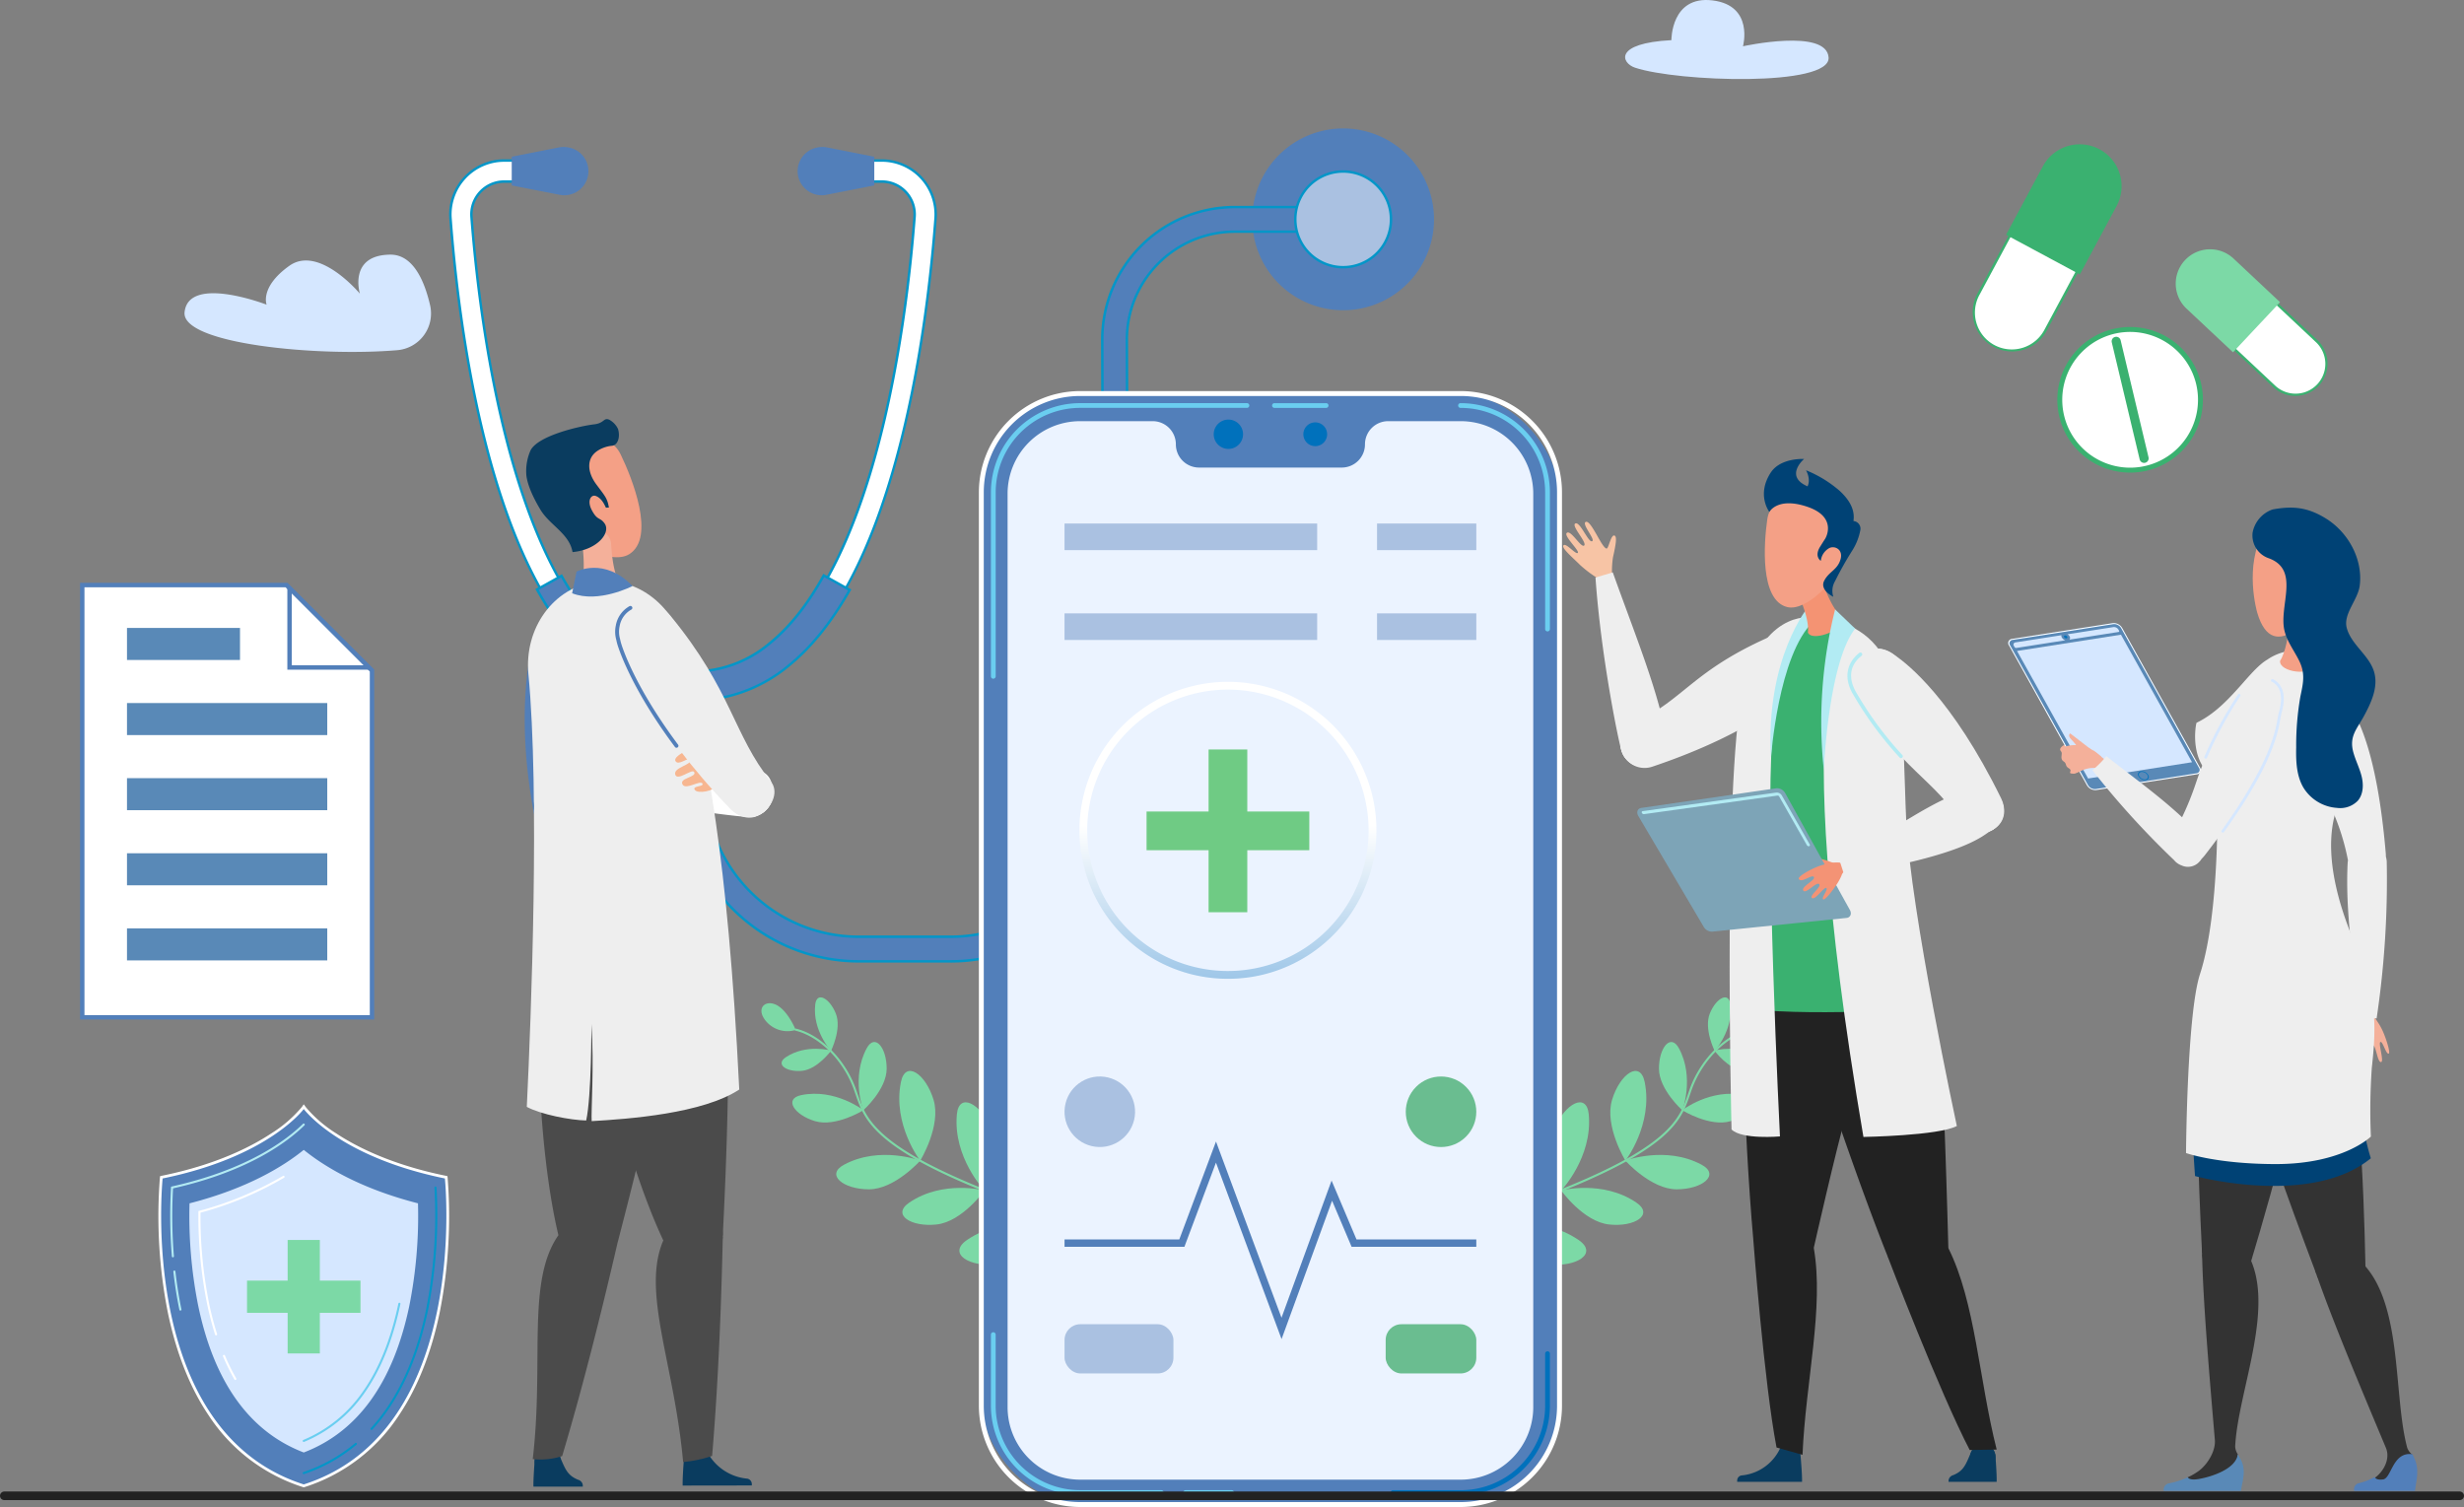
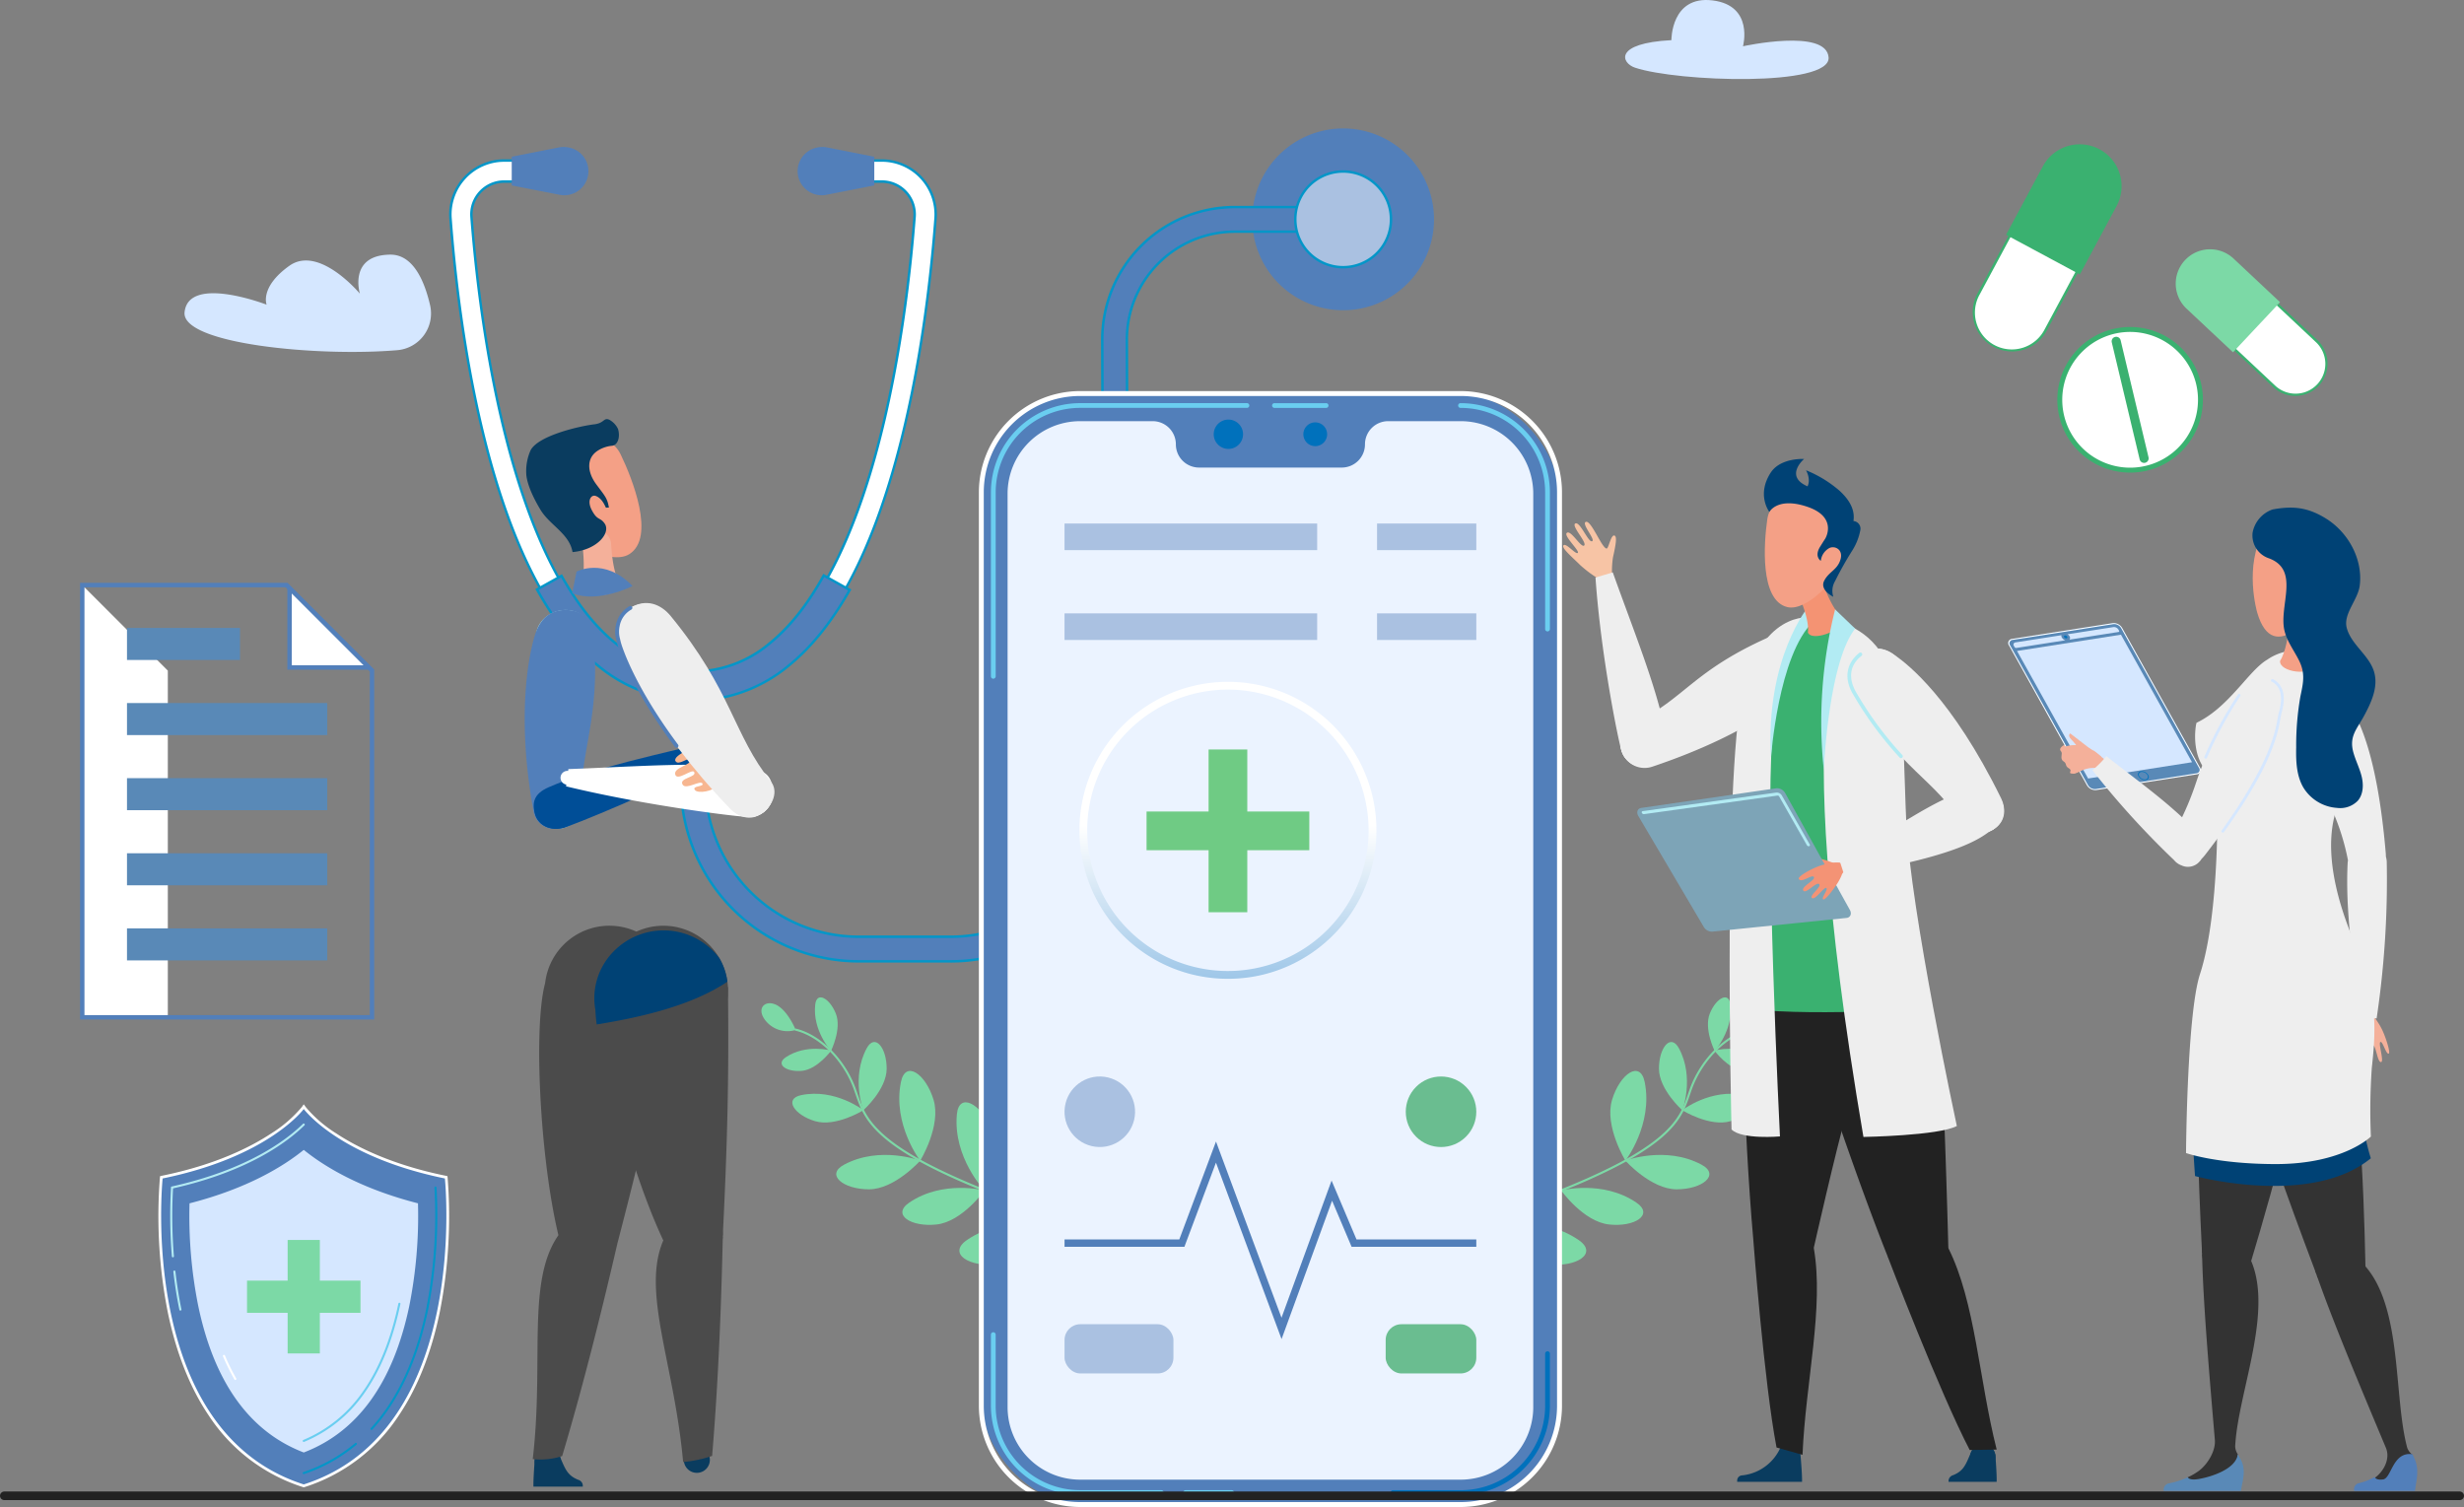
<svg xmlns="http://www.w3.org/2000/svg" width="572" height="349.835" viewBox="0 0 572 349.835">
  <rect x="0" y="0" width="572" height="349.835" fill="#808080" stroke="none" />
  <defs>
    <linearGradient id="linear-gradient" x1="0.5" y1="1.181" x2="0.5" y2="0.484" gradientUnits="objectBoundingBox">
      <stop offset="0" stop-color="#7db3e0" />
      <stop offset="1" stop-color="#fff" />
    </linearGradient>
  </defs>
  <g id="Occucare_Brazil_4" transform="translate(-210.5 -864.529)">
    <g id="Group_179511" data-name="Group 179511" transform="translate(10.998 0.303)">
      <g id="Group_20165" data-name="Group 20165" transform="translate(-172 739.363)">
        <g id="Group_17915" data-name="Group 17915" transform="translate(384.001 150.334)">
          <g id="Layer_3" data-name="Layer 3" transform="translate(0 12.143)">
            <g id="Group_17815" data-name="Group 17815">
              <path id="Path_196251" data-name="Path 196251" d="M127.109,145.345a8.548,8.548,0,0,0,7.62-10.429c-1.3-5.63-3.93-11.8-9.253-11.749-9.775.1-7.049,9.059-7.049,9.059s-9.478-11.4-16.388-6.459-5.26,9.016-5.26,9.016-18.12-7-19.048,1.742C76.947,143.878,108.516,146.921,127.109,145.345Z" transform="translate(-47.384 -101.669)" fill="#d5e7ff" />
              <path id="Path_196252" data-name="Path 196252" d="M1040.874,146.027c-3.142-1.047-5.08-5.678,8.459-6.387,0,0-.118-10.409,9.551-9.226s7.066,10.646,7.066,10.646,19.4-4.258,19.873,2.6S1050.811,149.341,1040.874,146.027Z" transform="translate(-673.827 -167.934)" fill="#d5e7ff" />
              <g id="Group_17803" data-name="Group 17803" transform="translate(0 177.368)">
                <g id="Group_179515" data-name="Group 179515" transform="translate(164.264 16.547)">
                  <g id="Group_17801" data-name="Group 17801">
                    <path id="Path_196291" data-name="Path 196291" d="M241.163,556.5s6.64-7.415,5.881-14.065-5.034-10.859-7.088-5.684C236.053,546.588,241.163,556.5,241.163,556.5Z" transform="translate(-157.99 -483.074)" fill="#7cd9a6" />
                    <path id="Path_196292" data-name="Path 196292" d="M218.116,576.8s-8.472,5.224-14.883,3.3-9.8-6.875-4.342-7.981C209.26,570.021,218.116,576.8,218.116,576.8Z" transform="translate(-134.943 -503.373)" fill="#7cd9a6" />
                    <path id="Path_196293" data-name="Path 196293" d="M198.914,513.339s3.234-9.415-.048-15.246-8.859-8.048-8.74-2.482C190.353,506.189,198.914,513.339,198.914,513.339Z" transform="translate(-131.656 -460.183)" fill="#7cd9a6" />
                    <path id="Path_196294" data-name="Path 196294" d="M183.952,537.582s-5.777,8.108-12.43,8.828-11.7-2.526-7.1-5.666C173.157,534.776,183.952,537.582,183.952,537.582Z" transform="translate(-116.694 -484.426)" fill="#7cd9a6" />
                    <path id="Path_196295" data-name="Path 196295" d="M167.672,495.63s4.049-8.535,1.571-14.382-7.5-8.529-7.979-3.268C160.357,487.98,167.672,495.63,167.672,495.63Z" transform="translate(-115.899 -450.795)" fill="#7cd9a6" />
                    <path id="Path_196296" data-name="Path 196296" d="M152.651,519.366s-5.169,7.255-11.121,7.9-10.467-2.26-6.354-5.07C142.993,516.856,152.651,519.366,152.651,519.366Z" transform="translate(-100.873 -474.545)" fill="#7cd9a6" />
                    <path id="Path_196297" data-name="Path 196297" d="M136.874,480s4.94-8.052,3.1-14.131-6.544-9.284-7.582-4.1C130.421,471.611,136.874,480,136.874,480Z" transform="translate(-100.017 -442.09)" fill="#7cd9a6" />
                    <path id="Path_196298" data-name="Path 196298" d="M119.382,503.288s-5.916,6.657-11.9,6.661-10.165-3.371-5.774-5.721C110.048,499.757,119.382,503.288,119.382,503.288Z" transform="translate(-82.518 -465.39)" fill="#7cd9a6" />
                    <path id="Path_196299" data-name="Path 196299" d="M112.377,460.272s5.425-4.805,5.435-9.677-2.728-8.275-4.646-4.706C109.516,452.672,112.377,460.272,112.377,460.272Z" transform="translate(-88.741 -434.05)" fill="#7cd9a6" />
                    <path id="Path_196300" data-name="Path 196300" d="M94,474.61s-6.422,3.986-11.233,2.544-7.323-5.191-3.2-6.045C87.389,469.487,94,474.61,94,474.61Z" transform="translate(-70.325 -448.416)" fill="#7cd9a6" />
                    <path id="Path_196301" data-name="Path 196301" d="M92.746,434.093s2.551-5.111,1.121-8.675-4.432-5.245-4.783-2.07C88.415,429.38,92.746,434.093,92.746,434.093Z" transform="translate(-76.6 -421.668)" fill="#7cd9a6" />
                    <path id="Path_196302" data-name="Path 196302" d="M69.714,430.858s-1.453-3.641-3.756-5.354c-2.855-2.125-5.778.051-3.21,3.234A6.526,6.526,0,0,0,69.714,430.858Z" transform="translate(-61.759 -423.296)" fill="#7cd9a6" />
                    <path id="Path_196303" data-name="Path 196303" d="M83.541,448.288s-3.2,4.368-6.78,4.7-6.253-1.488-3.747-3.158C77.778,446.656,83.541,448.288,83.541,448.288Z" transform="translate(-67.353 -435.934)" fill="#7cd9a6" />
                  </g>
                  <g id="Group_17802" data-name="Group 17802" transform="translate(7.746 7.222)">
                    <path id="Path_196304" data-name="Path 196304" d="M167.96,543.309a152.031,152.031,0,0,0-8.812-28.724c-5.815-13.766-16.167-31.479-32.462-37.695-29.444-11.229-31.764-18.03-33.811-24.031-.161-.472-.319-.938-.491-1.4-2.467-6.666-8.067-12.2-13.619-13.464l.108-.476c5.7,1.3,11.447,6.958,13.968,13.77.172.465.333.936.5,1.412,2.012,5.9,4.292,12.583,33.524,23.731,16.459,6.277,26.89,24.113,32.743,37.97a152.512,152.512,0,0,1,8.839,28.819Z" transform="translate(-78.765 -437.52)" fill="#7cd9a6" />
                  </g>
                </g>
                <g id="Group_179516" data-name="Group 179516" transform="translate(304.265 16.547)">
                  <g id="Group_17801-2" data-name="Group 17801" transform="translate(8.309)">
                    <path id="Path_196291-2" data-name="Path 196291" d="M244.429,556.5s-6.64-7.415-5.881-14.066,5.034-10.859,7.088-5.684C249.538,546.588,244.429,556.5,244.429,556.5Z" transform="translate(-238.487 -483.073)" fill="#7cd9a6" />
                    <path id="Path_196292-2" data-name="Path 196292" d="M196.161,576.8s8.472,5.224,14.883,3.3,9.8-6.875,4.342-7.981C205.018,570.021,196.161,576.8,196.161,576.8Z" transform="translate(-190.22 -503.373)" fill="#7cd9a6" />
                    <path id="Path_196293-2" data-name="Path 196293" d="M191.547,513.339s-3.234-9.415.048-15.246,8.859-8.048,8.74-2.482C200.108,506.189,191.547,513.339,191.547,513.339Z" transform="translate(-169.691 -460.182)" fill="#7cd9a6" />
                    <path id="Path_196294-2" data-name="Path 196294" d="M162.647,537.582s5.777,8.108,12.43,8.828,11.7-2.526,7.1-5.666C173.443,534.776,162.647,537.582,162.647,537.582Z" transform="translate(-140.791 -484.425)" fill="#7cd9a6" />
-                     <path id="Path_196295-2" data-name="Path 196295" d="M163.561,495.63s-4.049-8.535-1.571-14.382,7.5-8.53,7.979-3.268C170.876,487.981,163.561,495.63,163.561,495.63Z" transform="translate(-126.22 -450.795)" fill="#7cd9a6" />
                    <path id="Path_196296-2" data-name="Path 196296" d="M133.591,519.366s5.169,7.255,11.121,7.9,10.467-2.26,6.354-5.07C143.249,516.856,133.591,519.366,133.591,519.366Z" transform="translate(-96.255 -474.545)" fill="#7cd9a6" />
                    <path id="Path_196297-2" data-name="Path 196297" d="M135.532,480s-4.94-8.052-3.1-14.131,6.544-9.284,7.582-4.1C141.986,471.611,135.532,480,135.532,480Z" transform="translate(-83.275 -442.09)" fill="#7cd9a6" />
                    <path id="Path_196298-2" data-name="Path 196298" d="M99.882,503.288s5.916,6.657,11.9,6.661,10.165-3.371,5.774-5.721C109.216,499.757,99.882,503.288,99.882,503.288Z" transform="translate(-47.632 -465.39)" fill="#7cd9a6" />
                    <path id="Path_196299-2" data-name="Path 196299" d="M116.745,460.272s-5.425-4.805-5.435-9.677,2.728-8.275,4.646-4.706C119.606,452.672,116.745,460.272,116.745,460.272Z" transform="translate(-51.267 -434.05)" fill="#7cd9a6" />
                    <path id="Path_196300-2" data-name="Path 196300" d="M77.491,474.61s6.422,3.986,11.233,2.544,7.323-5.191,3.2-6.045C84.1,469.487,77.491,474.61,77.491,474.61Z" transform="translate(-12.052 -448.416)" fill="#7cd9a6" />
                    <path id="Path_196301-2" data-name="Path 196301" d="M90.57,434.093s-2.551-5.111-1.121-8.675,4.432-5.245,4.783-2.07C94.9,429.38,90.57,434.093,90.57,434.093Z" transform="translate(-17.602 -421.668)" fill="#7cd9a6" />
                    <path id="Path_196302-2" data-name="Path 196302" d="M61.759,430.858s1.453-3.641,3.756-5.354c2.855-2.125,5.778.051,3.21,3.234A6.526,6.526,0,0,1,61.759,430.858Z" transform="translate(19.4 -423.296)" fill="#7cd9a6" />
                    <path id="Path_196303-2" data-name="Path 196303" d="M72.032,448.288s3.2,4.368,6.78,4.7,6.253-1.488,3.747-3.158C77.8,446.655,72.032,448.288,72.032,448.288Z" transform="translate(0.893 -435.934)" fill="#7cd9a6" />
                  </g>
                  <g id="Group_17802-2" data-name="Group 17802" transform="translate(0 7.222)">
                    <path id="Path_196304-2" data-name="Path 196304" d="M79.246,543.31a152.035,152.035,0,0,1,8.812-28.724c5.815-13.766,16.167-31.48,32.463-37.695,29.444-11.229,31.764-18.031,33.811-24.031.161-.472.319-.938.491-1.4,2.467-6.666,8.067-12.2,13.619-13.464l-.108-.476c-5.7,1.3-11.447,6.958-13.968,13.77-.172.465-.332.936-.5,1.412-2.012,5.9-4.292,12.583-33.524,23.731C103.887,482.71,93.456,500.547,87.6,514.4a152.515,152.515,0,0,0-8.839,28.82Z" transform="translate(-78.765 -437.52)" fill="#7cd9a6" />
                  </g>
                </g>
              </g>
            </g>
          </g>
          <g id="Layer_4" data-name="Layer 4" transform="translate(91.763 0)">
            <g id="Group_17820" data-name="Group 17820">
              <g id="Group_17817" data-name="Group 17817" transform="translate(0 11.513)">
                <g id="Group_17816" data-name="Group 17816">
                  <path id="Path_196316" data-name="Path 196316" d="M294.369,205.761c-43.189,0-53.755-77.6-56.294-110.959a12.512,12.512,0,0,1,12.488-13.461h12.9a2.44,2.44,0,1,1,0,4.88h-12.9a7.631,7.631,0,0,0-7.624,8.211c1.077,14.158,4.069,41.4,12,64.793,9.377,27.641,22.642,41.657,39.424,41.657s30.048-14.015,39.424-41.657c7.937-23.391,10.927-50.635,12-64.793a7.631,7.631,0,0,0-7.624-8.211h-12.9a2.44,2.44,0,1,1,0-4.88h12.9A12.513,12.513,0,0,1,350.664,94.8C348.125,128.165,337.559,205.761,294.369,205.761Z" transform="translate(-237.753 -81.054)" fill="#fff" />
                  <path id="Path_196317" data-name="Path 196317" d="M294.108,205.784c-43.427,0-54.034-77.781-56.579-111.224A12.8,12.8,0,0,1,250.3,80.792h12.9a2.725,2.725,0,1,1,0,5.45H250.3a7.346,7.346,0,0,0-7.338,7.9c1.076,14.144,4.064,41.36,11.99,64.723,9.333,27.513,22.506,41.461,39.154,41.461s29.822-13.95,39.154-41.461c7.925-23.361,10.913-50.578,11.99-64.723a7.347,7.347,0,0,0-7.338-7.9h-12.9a2.725,2.725,0,1,1,0-5.45h12.9A12.8,12.8,0,0,1,350.687,94.56C348.142,128,337.535,205.784,294.108,205.784ZM250.3,81.364a12.227,12.227,0,0,0-12.2,13.154c2.533,33.283,13.061,110.695,56.01,110.695s53.477-77.412,56.01-110.7a12.226,12.226,0,0,0-12.2-13.154h-12.9a2.154,2.154,0,1,0,0,4.308h12.9a7.917,7.917,0,0,1,7.908,8.518c-1.078,14.172-4.073,41.444-12.018,64.864-9.421,27.77-22.776,41.85-39.7,41.85s-30.275-14.08-39.693-41.85c-7.945-23.422-10.94-50.693-12.018-64.863a7.917,7.917,0,0,1,7.907-8.519h12.9a2.154,2.154,0,1,0,0-4.308Z" transform="translate(-237.491 -80.792)" fill="#0396c8" />
                </g>
              </g>
              <path id="Path_196318" data-name="Path 196318" d="M410.36,77.566v6.661l-10.978,2.147A5.593,5.593,0,1,1,397.236,75.4a5.782,5.782,0,0,1,2.146,0Z" transform="translate(-311.661 -66.653)" fill="#527fba" />
              <path id="Path_196319" data-name="Path 196319" d="M265.323,77.566v6.661L276.3,86.373A5.593,5.593,0,1,0,278.448,75.4a5.784,5.784,0,0,0-2.147,0Z" transform="translate(-250.79 -66.653)" fill="#527fba" />
              <path id="Ellipse_2749" data-name="Ellipse 2749" d="M21.1,0A21.1,21.1,0,1,1,0,21.1,21.1,21.1,0,0,1,21.1,0Z" transform="translate(182.089 9.867) rotate(-13.52)" fill="#527fba" />
              <g id="Group_17818" data-name="Group 17818" transform="translate(20.016 22.312)">
                <path id="Path_196320" data-name="Path 196320" d="M463.7,102.014H438.542a30.756,30.756,0,0,0-30.756,30.861l.347,102.859A35.55,35.55,0,0,1,372.584,271.4H351.216a35.6,35.6,0,0,1-35.55-35.5l-.028-19.445a35.135,35.135,0,0,0,19.181-7.846c6.128-4.928,10.661-11.214,14.344-17.72l-6.03-3.363c-3.361,6.02-7.446,11.628-12.571,15.775a27.645,27.645,0,0,1-35.631.075c-5.16-4.133-9.284-9.739-12.682-15.757l-5.681,3.169c3.645,6.508,8.139,12.8,14.231,17.74a35.071,35.071,0,0,0,19.127,7.915l.028,19.465a41.321,41.321,0,0,0,41.262,41.2h21.367a41.263,41.263,0,0,0,41.261-41.4L413.5,132.854a25.044,25.044,0,0,1,25.043-25.128H463.7a2.856,2.856,0,1,0,0-5.712Z" transform="translate(-276.179 -101.731)" fill="#527fba" />
                <path id="Path_196321" data-name="Path 196321" d="M372.228,277.141H350.86a41.607,41.607,0,0,1-41.548-41.488l-.028-19.2a35.2,35.2,0,0,1-19.024-7.956c-5.322-4.318-10-10.148-14.3-17.821l-.14-.25L282,186.976l.139.247c3.864,6.846,7.989,11.972,12.612,15.675a27.36,27.36,0,0,0,35.271-.074c4.592-3.714,8.681-8.847,12.5-15.692l.139-.25,6.527,3.642-.141.25c-4.342,7.671-9.057,13.495-14.412,17.8a35.247,35.247,0,0,1-19.074,7.885l.028,19.182a35.314,35.314,0,0,0,35.264,35.214h21.367a35.264,35.264,0,0,0,35.265-35.378l-.347-102.859a31.042,31.042,0,0,1,31.041-31.146h25.162a3.142,3.142,0,0,1,0,6.283H438.186A24.757,24.757,0,0,0,413.428,132.6l.347,102.858a41.548,41.548,0,0,1-41.547,41.688Zm-95.627-86.5c4.224,7.485,8.812,13.182,14.021,17.408A34.589,34.589,0,0,0,309.6,215.9l.261.021.028,19.728a41.035,41.035,0,0,0,40.976,40.918h21.367A40.976,40.976,0,0,0,413.2,235.455L412.858,132.6a25.329,25.329,0,0,1,25.329-25.414h25.162a2.571,2.571,0,0,0,0-5.141H438.186a30.471,30.471,0,0,0-30.47,30.573l.347,102.859a35.836,35.836,0,0,1-35.835,35.956H350.86a35.887,35.887,0,0,1-35.834-35.784L315,215.935l.264-.021a34.641,34.641,0,0,0,19.022-7.78c5.243-4.216,9.869-9.906,14.134-17.388l-5.529-3.081c-3.819,6.788-7.91,11.894-12.5,15.608a27.932,27.932,0,0,1-17.794,6.608h-.171a27.863,27.863,0,0,1-18.025-6.532c-4.622-3.7-8.75-8.8-12.611-15.591Z" transform="translate(-275.823 -101.473)" fill="#0396c8" />
              </g>
              <g id="Group_17819" data-name="Group 17819" transform="translate(194.862 12.772)">
                <circle id="Ellipse_2750" data-name="Ellipse 2750" cx="11.107" cy="11.107" r="11.107" transform="translate(0 3.406) rotate(-8.821)" fill="#aac1e1" />
                <path id="Path_196322" data-name="Path 196322" d="M624.519,108.451a11.392,11.392,0,1,1,11.392-11.392A11.392,11.392,0,0,1,624.519,108.451Zm0-22.213A10.821,10.821,0,1,0,635.34,97.058a10.821,10.821,0,0,0-10.821-10.821Z" transform="translate(-611.841 -84.381)" fill="#0396c8" />
              </g>
            </g>
          </g>
          <g id="Layer_7" data-name="Layer 7" transform="translate(31.084 94.026)">
            <g id="Group_17857" data-name="Group 17857">
              <g id="Group_17841" data-name="Group 17841" transform="translate(414.367 -86)">
                <g id="Group_17835" data-name="Group 17835">
                  <g id="Group_17834" data-name="Group 17834" transform="translate(0 20.172)">
                    <path id="Path_196335" data-name="Path 196335" d="M962.514,305.428a8.848,8.848,0,0,1-7.784-13.034l7.634-14.213,15.587,8.373-7.635,14.212A8.841,8.841,0,0,1,962.514,305.428Z" transform="translate(-953.39 -277.795)" fill="#fff" />
                    <path id="Path_196336" data-name="Path 196336" d="M962.218,278.213l15.083,8.1-7.5,13.96a8.561,8.561,0,1,1-15.083-8.1l7.5-13.96Zm-.233-.773-7.77,14.464a9.132,9.132,0,1,0,16.09,8.643l7.769-14.464Z" transform="translate(-953.126 -277.44)" fill="#3ab170" />
                  </g>
                  <path id="Path_196337" data-name="Path 196337" d="M985.077,269.019l-17.127-9.2,8.533-15.885a9.721,9.721,0,0,1,13.165-3.964h0a9.722,9.722,0,0,1,3.964,13.165Z" transform="translate(-960.209 -238.809)" fill="#3ab170" />
                </g>
                <g id="Group_17837" data-name="Group 17837" transform="translate(47.128 24.373)">
                  <g id="Group_17836" data-name="Group 17836" transform="translate(12.873 11.92)">
                    <path id="Path_196338" data-name="Path 196338" d="M1083.348,330.564a7.182,7.182,0,0,1-4.928-1.951l-9.608-9.019,9.859-10.507,9.611,9.019a7.213,7.213,0,0,1,.324,10.182,7.14,7.14,0,0,1-5.255,2.275Z" transform="translate(-1068.405 -308.683)" fill="#fff" />
                    <path id="Path_196339" data-name="Path 196339" d="M1078.307,309.122l9.4,8.825a6.918,6.918,0,1,1-9.468,10.09l-9.4-8.825,9.468-10.09Zm-.026-.808-10.25,10.923,9.817,9.214a7.49,7.49,0,0,0,10.25-10.923Z" transform="translate(-1068.032 -308.314)" fill="#3ab170" />
                  </g>
                  <path id="Path_196340" data-name="Path 196340" d="M1067.593,297.764l-10.913,11.629-10.783-10.12a7.974,7.974,0,0,1-.358-11.271h0a7.973,7.973,0,0,1,11.27-.358Z" transform="translate(-1043.379 -285.486)" fill="#7cd9a6" />
                </g>
                <g id="Group_17840" data-name="Group 17840" transform="translate(16.951 39.716)">
                  <g id="Group_17838" data-name="Group 17838" transform="translate(0 0)">
                    <circle id="Ellipse_2751" data-name="Ellipse 2751" cx="16.327" cy="16.327" r="16.327" transform="translate(0 7.382) rotate(-13.065)" fill="#fff" />
                    <path id="Path_196341" data-name="Path 196341" d="M1007.646,353.832a16.9,16.9,0,1,1,16.439-20.819h0a16.906,16.906,0,0,1-16.439,20.819Zm0-32.659a15.757,15.757,0,1,0,15.326,12.1h0A15.785,15.785,0,0,0,1007.646,321.173Z" transform="translate(-988.053 -317.335)" fill="#3ab170" />
                  </g>
                  <g id="Group_17839" data-name="Group 17839" transform="translate(15.3 4.948)">
                    <path id="Path_196342" data-name="Path 196342" d="M1022.425,353.639a1.057,1.057,0,0,1-1.027-.811l-6.48-27.181a1.057,1.057,0,0,1,2.056-.49l6.479,27.18a1.058,1.058,0,0,1-.783,1.274,1.083,1.083,0,0,1-.246.029Z" transform="translate(-1014.889 -324.344)" fill="#3ab170" />
                  </g>
                </g>
              </g>
              <g id="Group_17845" data-name="Group 17845" transform="translate(-25 15.804)">
                <g id="Group_17842" data-name="Group 17842">
-                   <path id="Path_196343" data-name="Path 196343" d="M122.269,399.124V298.785h47.4l19.864,19.864v80.475Z" transform="translate(-121.757 -298.271)" fill="#fff" />
+                   <path id="Path_196343" data-name="Path 196343" d="M122.269,399.124V298.785l19.864,19.864v80.475Z" transform="translate(-121.757 -298.271)" fill="#fff" />
                  <path id="Path_196344" data-name="Path 196344" d="M122.312,298.827h46.672l19.566,19.564v79.751H122.312Zm-1.024-1.025V399.165h68.285v-81.2L169.409,297.8Z" transform="translate(-121.288 -297.8)" fill="#527fba" />
                </g>
                <g id="Group_17843" data-name="Group 17843" transform="translate(48.121)">
                  <path id="Path_196345" data-name="Path 196345" d="M214.423,318.589V300.175l18.414,18.414Z" transform="translate(-213.911 -298.935)" fill="#fff" />
                  <path id="Path_196346" data-name="Path 196346" d="M214.468,300.278,231.13,316.94H214.468Zm-1.026-2.476v20.164h20.164L213.442,297.8Z" transform="translate(-213.442 -297.8)" fill="#527fba" />
                </g>
                <path id="Path_196347" data-name="Path 196347" d="M233.606,317.966,213.442,297.8Z" transform="translate(-165.321 -297.8)" fill="#f45e32" />
                <g id="Group_17844" data-name="Group 17844" transform="translate(10.897 10.469)">
                  <rect id="Rectangle_6391" data-name="Rectangle 6391" width="26.234" height="7.436" fill="#5989b7" />
                  <rect id="Rectangle_6392" data-name="Rectangle 6392" width="46.49" height="7.436" transform="translate(0 17.436)" fill="#5989b7" />
                  <rect id="Rectangle_6393" data-name="Rectangle 6393" width="46.49" height="7.436" transform="translate(0 34.872)" fill="#5989b7" />
                  <rect id="Rectangle_6394" data-name="Rectangle 6394" width="46.49" height="7.436" transform="translate(0 52.307)" fill="#5989b7" />
                  <rect id="Rectangle_6395" data-name="Rectangle 6395" width="46.49" height="7.436" transform="translate(0 69.743)" fill="#5989b7" />
                </g>
              </g>
            </g>
          </g>
          <g id="Layer_2" data-name="Layer 2" transform="translate(214.74 65.313)">
            <g id="Group_17871" data-name="Group 17871">
              <g id="Group_17867" data-name="Group 17867">
                <g id="Group_17858" data-name="Group 17858">
                  <rect id="Rectangle_6399" data-name="Rectangle 6399" width="134.219" height="257.908" rx="24" transform="translate(0.571 0.572)" fill="#527fba" />
                  <path id="Path_196357" data-name="Path 196357" d="M584.855,184.965a22.364,22.364,0,0,1,22.363,22.363V419.367a22.363,22.363,0,0,1-22.363,22.363H496.5a22.363,22.363,0,0,1-22.363-22.363V207.328A22.363,22.363,0,0,1,496.5,184.965Zm0-1.143H496.5A23.533,23.533,0,0,0,473,207.328V419.367a23.532,23.532,0,0,0,23.506,23.506h88.352a23.533,23.533,0,0,0,23.506-23.506V207.328a23.533,23.533,0,0,0-23.506-23.506Z" transform="translate(-473 -183.822)" fill="#fff" />
                </g>
                <g id="Group_17859" data-name="Group 17859" transform="translate(95.618 222.954)">
                  <path id="Path_196358" data-name="Path 196358" d="M672.351,644.09H656.667a.552.552,0,1,1,0-1.1h15.685a19.624,19.624,0,0,0,19.6-19.6V611.344a.552.552,0,1,1,1.1,0V623.38a20.73,20.73,0,0,1-20.706,20.709Z" transform="translate(-656.114 -610.792)" fill="#0071bc" />
                </g>
                <g id="Group_17865" data-name="Group 17865" transform="translate(2.798 2.799)">
                  <g id="Group_17860" data-name="Group 17860" transform="translate(0 215.638)">
                    <path id="Path_196359" data-name="Path 196359" d="M517.955,639.957H499.066a20.73,20.73,0,0,1-20.707-20.709V602.695a.552.552,0,0,1,1.1,0v16.553a19.624,19.624,0,0,0,19.6,19.6h18.889a.552.552,0,0,1,0,1.1Z" transform="translate(-478.359 -602.143)" fill="#6acef0" />
                  </g>
                  <g id="Group_17861" data-name="Group 17861" transform="translate(44.585 252.348)">
                    <path id="Path_196360" data-name="Path 196360" d="M575.093,673.549h-10.8a.552.552,0,0,1,0-1.1h10.8a.552.552,0,0,1,0,1.1Z" transform="translate(-563.742 -672.444)" fill="#6acef0" />
                  </g>
                  <g id="Group_17862" data-name="Group 17862" transform="translate(108.487 0.001)">
                    <path id="Path_196361" data-name="Path 196361" d="M706.842,242.179a.552.552,0,0,1-.552-.552V209.89a19.624,19.624,0,0,0-19.6-19.6.552.552,0,1,1,0-1.1,20.73,20.73,0,0,1,20.706,20.706v31.737A.552.552,0,0,1,706.842,242.179Z" transform="translate(-686.119 -189.185)" fill="#6acef0" />
                  </g>
                  <g id="Group_17863" data-name="Group 17863" transform="translate(65.298 0.001)">
                    <path id="Path_196362" data-name="Path 196362" d="M615.87,190.289H603.979a.552.552,0,1,1,0-1.1h11.893a.552.552,0,1,1,0,1.1Z" transform="translate(-603.409 -189.184)" fill="#6acef0" />
                  </g>
                  <g id="Group_17864" data-name="Group 17864">
                    <path id="Path_196363" data-name="Path 196363" d="M478.911,253.159a.552.552,0,0,1-.552-.552V209.889a20.731,20.731,0,0,1,20.707-20.706h38.768a.552.552,0,0,1,0,1.1H499.066a19.624,19.624,0,0,0-19.6,19.6v42.718a.552.552,0,0,1-.552.551Z" transform="translate(-478.359 -189.183)" fill="#6acef0" />
                  </g>
                </g>
                <g id="Group_17866" data-name="Group 17866" transform="translate(54.517 6.619)">
                  <path id="Path_196364" data-name="Path 196364" d="M584.213,199.9a3.405,3.405,0,1,1-3.405-3.405,3.405,3.405,0,0,1,3.405,3.405Z" transform="translate(-577.403 -196.497)" fill="#0071bc" />
                  <path id="Path_196365" data-name="Path 196365" d="M622.772,200.494a2.758,2.758,0,1,1-2.758-2.758,2.758,2.758,0,0,1,2.758,2.758Z" transform="translate(-596.446 -197.089)" fill="#0071bc" />
                </g>
                <path id="Path_196366" data-name="Path 196366" d="M607.791,214.042V426.075a16.842,16.842,0,0,1-16.841,16.842H502.6a16.842,16.842,0,0,1-16.842-16.842V214.042A16.842,16.842,0,0,1,502.6,197.2h16.841a5.384,5.384,0,0,1,5.384,5.384h0a5.384,5.384,0,0,0,5.384,5.384h33.131a5.384,5.384,0,0,0,5.384-5.384h0a5.384,5.384,0,0,1,5.384-5.384H590.95a16.841,16.841,0,0,1,16.841,16.842Z" transform="translate(-479.095 -190.214)" fill="#ebf3ff" />
              </g>
              <g id="Group_17870" data-name="Group 17870" transform="translate(18.215 30.745)">
                <g id="Group_17869" data-name="Group 17869" transform="translate(1.671 143.465)">
                  <path id="Path_196369" data-name="Path 196369" d="M561.465,563.311l-15.23-40.965-7.325,19.541H511.083v-1.713h26.64l8.519-22.728,15.208,40.908,11.624-31.846,5.786,13.666h27.811v1.713H577.724l-4.533-10.7Z" transform="translate(-511.083 -517.446)" fill="#527fba" />
                </g>
                <rect id="Rectangle_6400" data-name="Rectangle 6400" width="25.276" height="11.424" rx="3.646" transform="translate(1.671 185.878)" fill="#aac1e1" />
                <rect id="Rectangle_6401" data-name="Rectangle 6401" width="21.04" height="11.424" rx="3.646" transform="translate(76.22 185.878)" fill="#6abd90" />
                <circle id="Ellipse_2752" data-name="Ellipse 2752" cx="8.187" cy="8.187" r="8.187" transform="translate(0 142.629) rotate(-76.645)" fill="#aac1e1" />
                <circle id="Ellipse_2753" data-name="Ellipse 2753" cx="8.187" cy="8.187" r="8.187" transform="translate(77.493 136.558) rotate(-45)" fill="#6abd90" />
                <rect id="Rectangle_6402" data-name="Rectangle 6402" width="58.647" height="6.178" transform="translate(1.671)" fill="#aac1e1" />
                <rect id="Rectangle_6403" data-name="Rectangle 6403" width="23.041" height="6.178" transform="translate(74.218)" fill="#aac1e1" />
                <rect id="Rectangle_6404" data-name="Rectangle 6404" width="58.647" height="6.178" transform="translate(1.671 20.86)" fill="#aac1e1" />
                <rect id="Rectangle_6405" data-name="Rectangle 6405" width="23.041" height="6.178" transform="translate(74.218 20.86)" fill="#aac1e1" />
              </g>
            </g>
          </g>
          <g id="Layer_8" data-name="Layer 8" transform="translate(453.686 92.368)">
            <g id="Group_17886" data-name="Group 17886" transform="translate(0 0)">
              <path id="Path_196370" data-name="Path 196370" d="M907.975,475.325c-.044-.4-.247-.434-.349-.7-.257-.667,1.074-1.375,1.887-1.707.8,1.2.952,2.65,1.5,3.986.34.834.58,1.7.882,2.55.054.151-.948.642-1.269.633-1.559-.048.037-.667-.981-1.238s-.424-1.126-1.24-1.609S908.019,475.729,907.975,475.325Z" transform="translate(-895.536 -418.319)" fill="#f4b09a" />
              <g id="Group_17872" data-name="Group 17872" transform="translate(0 26.806)">
                <path id="Path_196371" data-name="Path 196371" d="M935.983,472.353l-23.422,3.663a2.273,2.273,0,0,1-2.154-1.107l-18.076-32.432a.963.963,0,0,1,.674-1.55l23.422-3.663a2.275,2.275,0,0,1,2.155,1.107L936.654,470.8a.963.963,0,0,1-.671,1.551Z" transform="translate(-892.124 -437.256)" fill="#5989b7" />
                <path id="Path_196372" data-name="Path 196372" d="M916.42,437.264,893,440.927a.963.963,0,0,0-.673,1.55L910.4,474.909a2.272,2.272,0,0,0,2.153,1.107l23.422-3.663a.963.963,0,0,0,.675-1.55l-18.076-32.431A2.275,2.275,0,0,0,916.42,437.264Zm19.989,33.576a.8.8,0,0,1-.559,1.284l-23.42,3.665a1.887,1.887,0,0,1-1.785-.917l-18.072-32.43a.8.8,0,0,1,.558-1.284l23.422-3.667a1.887,1.887,0,0,1,1.785.917Z" transform="translate(-892.122 -437.256)" fill="#fff" />
                <path id="Path_196373" data-name="Path 196373" d="M935.386,470.316l-24.129,3.778-16.5-29.609,24.129-3.778Z" transform="translate(-892.703 -438.017)" fill="#d5e7ff" />
                <path id="Path_196374" data-name="Path 196374" d="M932.611,483.451a1.779,1.779,0,0,1-1.683-.865.753.753,0,0,1,.526-1.21,1.779,1.779,0,0,1,1.683.864.754.754,0,0,1-.527,1.211Zm-1.064-1.909a.633.633,0,0,0-.443,1.013,1.5,1.5,0,0,0,1.415.726.632.632,0,0,0,.442-1.013A1.493,1.493,0,0,0,931.547,481.541Z" transform="translate(-900.65 -446.99)" fill="#0071bc" />
                <path id="Path_196375" data-name="Path 196375" d="M909.488,441.229a.234.234,0,0,1-.166.382.559.559,0,0,1-.531-.273.234.234,0,0,1,.166-.382A.56.56,0,0,1,909.488,441.229Z" transform="translate(-895.788 -438.072)" fill="#0071bc" />
                <path id="Path_196376" data-name="Path 196376" d="M921.615,439.026l.14.252a.184.184,0,0,1-.129.3l-11.367,1.779a.656.656,0,0,0,.012-.766,1.384,1.384,0,0,0-.468-.482l10.663-1.669A1.212,1.212,0,0,1,921.615,439.026Z" transform="translate(-896.024 -437.515)" fill="#d5e7ff" />
                <path id="Path_196377" data-name="Path 196377" d="M905.725,442.044l-11.364,1.779a.434.434,0,0,1-.412-.211l-.14-.251a.513.513,0,0,1,.359-.827l10.661-1.669a.761.761,0,0,0,.1.539A1.473,1.473,0,0,0,905.725,442.044Z" transform="translate(-892.47 -438.052)" fill="#d5e7ff" />
              </g>
              <path id="Path_196378" data-name="Path 196378" d="M915.351,473.84s-2.572-2.005-4.733-3.65c-.138-.105-.331.04-.344.413-.029.8,1.279,1.285,2.249,3.289C913.945,476.827,915.351,473.84,915.351,473.84Z" transform="translate(-896.127 -417.71)" fill="#f4b09a" />
              <path id="Path_196379" data-name="Path 196379" d="M908.23,474.2s4.527-2.31,9.068,2.128a3.813,3.813,0,0,1-1.416,2.572c-2.828-.078-3.529,1.156-5.12,1.337C910.761,480.24,908,475.761,908.23,474.2Z" transform="translate(-895.673 -418.47)" fill="#f4b09a" />
              <g id="Group_17873" data-name="Group 17873" transform="translate(68.993 40.357)">
                <path id="Path_196380" data-name="Path 196380" d="M988.286,458.171a3.706,3.706,0,1,1-4.552-2.6A3.706,3.706,0,0,1,988.286,458.171Z" transform="translate(-980.728 -454.82)" fill="#f4b09a" />
                <path id="Path_196381" data-name="Path 196381" d="M1001.67,506.233a3.11,3.11,0,1,1-3.819-2.182,3.11,3.11,0,0,1,3.819,2.182Z" transform="translate(-983.94 -465.521)" fill="#f4b09a" />
                <path id="Path_196382" data-name="Path 196382" d="M988.938,458.544c-1.391-2.752-3.155-4.38-5.367-3.775-2.628.718-3.289,3.631-2.747,6.786,3.4,19.745,8.327,22.168,10.559,34.505a3.876,3.876,0,0,0,5.025,3.05c1.616-.442,2.246-2.338,2.05-4.632C996.057,466.48,990.275,461.193,988.938,458.544Z" transform="translate(-980.65 -454.644)" fill="#f4b09a" />
              </g>
              <g id="Group_17874" data-name="Group 17874" transform="translate(78.037 116.032)">
                <path id="Path_196383" data-name="Path 196383" d="M992.354,559.522c.532.524,2.252-1.816,2.611-1.652.865.4.165,6.679,1.325,6.788.723.068-.16-4.18.666-4.107s.444,4.885,1.392,4.787c.8-.083-.4-4.582.437-4.827s1.115,4.149,2.026,3.9c.694-.191-.74-4.459-.175-4.65s1.277,2.927,1.923,2.695c.419-.15-.492-3.212-1.38-5.207-.983-2.208-2.093-3.093-2.19-4.052-.21-2.065-2.016-1.714-2.416-.242a12.935,12.935,0,0,1-1.928,2.728C992.571,558.153,991.992,559.164,992.354,559.522Z" transform="translate(-992.253 -551.745)" fill="#f4b09a" />
              </g>
              <g id="Group_17875" data-name="Group 17875" transform="translate(79.551 78.693)">
                <path id="Path_196384" data-name="Path 196384" d="M1001.858,506.5a3.11,3.11,0,1,1-3.522-2.633,3.11,3.11,0,0,1,3.522,2.633Z" transform="translate(-994.522 -503.834)" fill="#f4b09a" />
                <path id="Path_196385" data-name="Path 196385" d="M999.452,542.824a216.9,216.9,0,0,0,2.226-35.472,3.351,3.351,0,0,0-3.52-3.5,4.013,4.013,0,0,0-3.861,3.889c-.535,11.351,1.2,21.1,2.581,34.951Z" transform="translate(-994.196 -503.837)" fill="#f4b09a" />
              </g>
              <path id="Path_196386" data-name="Path 196386" d="M992.872,532.409l-.073-.73c-.347-3.485-.713-6.681-1.068-9.771-1.031-8.985-1.92-16.746-1.516-25.3a4.847,4.847,0,0,1,.082-.667,53.122,53.122,0,0,0-4.06-12.553,85.959,85.959,0,0,1-6.491-21.923c-.7-4.089.554-6.987,3.361-7.754a4.322,4.322,0,0,1,1.13-.156c2,0,3.758,1.47,5.222,4.369.156.312.4.687.7,1.163,2.036,3.168,6.8,10.587,8.9,35.084.026.3.036.59.035.873a5.258,5.258,0,0,1,.2,1.169,217.349,217.349,0,0,1-2.233,35.636l-.111.77Z" transform="translate(-911.415 -414.046)" fill="#eee" />
              <g id="Group_17876" data-name="Group 17876" transform="translate(41.656 167.538)">
                <path id="Path_196387" data-name="Path 196387" d="M960.677,622.893a5.413,5.413,0,1,1-5.755-5.047A5.413,5.413,0,0,1,960.677,622.893Z" transform="translate(-946.519 -617.834)" fill="#333" />
                <path id="Path_196388" data-name="Path 196388" d="M959.118,624.285l-10.191.74c.242,10.968,1.574,26.737,2.969,43.115h0c.211,2.524-1.637,5.6-3.649,7.13a14.292,14.292,0,0,1-2.675,1.559c.557,2.756,11.57.8,11.646-5.357a3.5,3.5,0,0,1-.607-1.825C957.26,656.547,966.6,636.177,959.118,624.285Z" transform="translate(-945.572 -619.257)" fill="#333" />
              </g>
              <g id="Group_17877" data-name="Group 17877" transform="translate(71.235 170.739)">
                <path id="Path_196389" data-name="Path 196389" d="M993.971,625.36a5.413,5.413,0,1,1-7.027-3.035,5.413,5.413,0,0,1,7.027,3.035Z" transform="translate(-983.526 -621.942)" fill="#333" />
                <path id="Path_196390" data-name="Path 196390" d="M993.487,626.531l-9.47,3.836c3.6,10.365,9.713,24.96,16.072,40.117h0c.977,2.338-.257,5.04-2.2,6.665a14.32,14.32,0,0,1-2.6,1.678c.686,2.728,12.7-.93,10.885-6.811a3.5,3.5,0,0,1-1.139-1.551C1001.632,657.8,1004.259,635.547,993.487,626.531Z" transform="translate(-983.634 -622.955)" fill="#333" />
              </g>
              <path id="Path_196391" data-name="Path 196391" d="M1009.294,693.327H995.148v-.285a1.424,1.424,0,0,1,.978-1.476,14.434,14.434,0,0,0,3.8-1.459c.211.37.664.72,1.953.551,1.983-.26,2.2-6.529,6.839-5.845.1.254.225.526.377.839C1010.439,688.454,1009.527,691.062,1009.294,693.327Z" transform="translate(-914.854 -465.064)" fill="#527fba" />
              <g id="Group_17878" data-name="Group 17878" transform="translate(48.819 104.209)">
                <ellipse id="Ellipse_2754" data-name="Ellipse 2754" cx="12.937" cy="12.937" rx="12.937" ry="12.937" transform="translate(0 23.781) rotate(-66.798)" fill="#333" />
                <path id="Path_196392" data-name="Path 196392" d="M960.866,562.856c5.616,18.215,10.558,32.391,17.951,51.938l11.441-.679c-.471-22.412-1.567-46.916-5.528-57.035Z" transform="translate(-956.111 -541.099)" fill="#333" />
              </g>
              <path id="Path_196393" data-name="Path 196393" d="M956.372,693.342h-17.93v-.285a1.481,1.481,0,0,1,1.24-1.476,18.11,18.11,0,0,0,4.318-1.4c.268.37.942.678,2.552.4,3.029-.513,8.688-2.355,9.094-5.758.129.254.285.526.477.839C957.822,688.469,956.666,691.077,956.372,693.342Z" transform="translate(-902.343 -465.079)" fill="#5989b7" />
              <g id="Group_17879" data-name="Group 17879" transform="translate(38.033 98.733)">
                <ellipse id="Ellipse_2755" data-name="Ellipse 2755" cx="14.307" cy="14.307" rx="14.307" ry="14.307" transform="translate(0 18.084) rotate(-39.197)" fill="#f4b09a" />
                <path id="Path_196394" data-name="Path 196394" d="M948.4,554.4c-.253,19.059.1,34.068,1.125,54.943l11.1,2.869c6.438-21.472,12.925-45.132,12.263-55.974Z" transform="translate(-942.555 -535.032)" fill="#333" />
              </g>
              <path id="Path_196395" data-name="Path 196395" d="M986.215,542.717c.468-3.254,4.1-14.045,0-23.679h0l-.015-.026a21.166,21.166,0,0,0-1.281-2.517c-2.763-5.756-8.763-20.214-5.946-32.23,1.975-8.428,5.561-27.55-5.056-36.349-3.306-2.74-6.817-.807-9.219.616-4.073,2.416-8.616,10.73-16.1,14.5,0,0-1.835,8.867,4.88,12.12,0,0,1.153,30.238-4.041,46.018h0c-2.566,8.1-3.741,21.067-1.91,46.5,0,0,26.908,7.274,40.809-4.13C988.343,563.535,984.768,552.859,986.215,542.717Z" transform="translate(-904.152 -412.496)" fill="#004275" />
              <path id="Path_196396" data-name="Path 196396" d="M945.1,562.086s.2-31.965,3.2-41.418c4.728-14.366,4.131-41.255,4.016-45.235-6.683-3.675-4.9-12.727-4.878-12.82l.084-.4.367-.186c4.3-2.164,7.587-5.872,10.487-9.144,2.035-2.3,3.792-4.278,5.561-5.325a12.109,12.109,0,0,1,5.982-2.12,6.48,6.48,0,0,1,4.216,1.582c5.371,4.452,10.659,14.52,5.341,37.2-2.76,11.768,3.351,25.993,5.884,31.666,4.859,10.9,3.337,21.735,2.87,26.383a140.013,140.013,0,0,0-.218,15.985s-6.391,6.4-22.09,6.391C952.2,564.634,945.1,562.086,945.1,562.086Z" transform="translate(-903.812 -412.255)" fill="#eee" />
              <g id="Group_17880" data-name="Group 17880" transform="translate(63.114 23.242)">
                <path id="Path_196397" data-name="Path 196397" d="M980.963,445.939c-.806-2.327-.468-6.384-.055-9.358.27-1.935-.783-3.695-2.36-3.881h0c-1.576-.186-3.011,1.278-3.2,3.223-.291,2.989-.91,7.014-2.237,9.087C972.859,447.693,980.583,448.607,980.963,445.939Z" transform="translate(-973.106 -432.683)" fill="#f4a086" />
              </g>
              <path id="Path_196398" data-name="Path 196398" d="M967.594,409.6c-4.767,8.027-1.6,18.841-1.6,18.841,3.838,13.239,13.785-.88,14.669-2.266,2.338-3.672,3.058-10.976-.078-14.156C976.63,408.008,968.67,407.855,967.594,409.6Z" transform="translate(-908.195 -404.114)" fill="#f4a086" />
              <path id="Path_196399" data-name="Path 196399" d="M993.123,440.991c-1.149-3.9-5.368-6.332-6.368-10.268-.812-3.2,2.613-6.469,3.029-9.742.779-6.143-2.672-12.441-7.959-15.665-4.149-2.528-7.538-2.906-12.279-2.026a7.071,7.071,0,0,0-4.627,5.353,5.582,5.582,0,0,0,3.734,5.965c7.348,2.679,2.376,10.947,3.63,16.662.568,2.587,2.266,4.754,3.438,7.13,1.49,3.016.926,5.243.29,8.294a66.016,66.016,0,0,0-.977,11.827c-.07,3.2.06,6.568,1.677,9.333a9.925,9.925,0,0,0,7.82,4.714,5.689,5.689,0,0,0,4.807-1.664c1.29-1.5,1.364-3.714.893-5.632s-1.4-3.7-1.928-5.6c-1.013-3.681.787-5.367,2.411-8.333C992.46,448.144,994.151,444.481,993.123,440.991Z" transform="translate(-908.176 -402.86)" fill="#004275" />
              <g id="Group_17881" data-name="Group 17881" transform="translate(38.078 40.459)">
                <path id="Path_196400" data-name="Path 196400" d="M969.927,460.859a3.706,3.706,0,1,1-1.585-5A3.706,3.706,0,0,1,969.927,460.859Z" transform="translate(-945.825 -454.923)" fill="#f4b09a" />
                <path id="Path_196401" data-name="Path 196401" d="M947.35,505.2a3.11,3.11,0,1,1-1.33-4.191A3.11,3.11,0,0,1,947.35,505.2Z" transform="translate(-941.091 -464.899)" fill="#f4b09a" />
                <path id="Path_196402" data-name="Path 196402" d="M965.248,461.61c.844-2.966.649-5.359-1.386-6.414-2.416-1.253-4.88.44-6.619,3.127-10.887,16.818-8.9,21.942-15.627,32.526a3.875,3.875,0,0,0,1.627,5.648c1.488.771,3.234-.194,4.647-2.015C965.1,472.27,964.437,464.463,965.248,461.61Z" transform="translate(-940.982 -454.775)" fill="#f4b09a" />
              </g>
              <g id="Group_17882" data-name="Group 17882" transform="translate(18.21 56.424)">
                <path id="Path_196403" data-name="Path 196403" d="M943.283,506.655a2.852,2.852,0,0,1-.631-3.932,2.728,2.728,0,0,1,3.856-.644,2.851,2.851,0,0,1,.631,3.931,2.728,2.728,0,0,1-3.855.644Z" transform="translate(-921.367 -481.061)" fill="#f4b09a" />
                <path id="Path_196404" data-name="Path 196404" d="M915.488,476.694a195.064,195.064,0,0,0,21.284,23.714,2.938,2.938,0,0,0,4.409-.1,3.686,3.686,0,0,0-.109-4.963c-6.936-7.482-14.257-12.284-23.97-20.087Z" transform="translate(-915.488 -475.26)" fill="#f4b09a" />
              </g>
              <path id="Path_196405" data-name="Path 196405" d="M939.388,497.462a3.572,3.572,0,0,1-1.589-.377.7.7,0,0,1-.2-.078l-.058-.031a1.176,1.176,0,0,1-.127-.056,3.91,3.91,0,0,1-1.261-1.03.979.979,0,0,1-.138-.128,197.157,197.157,0,0,1-18.3-20.089l-.508-.636.612-.536a22.152,22.152,0,0,0,2.11-2.114l.532-.611.636.5c1.569,1.228,3.074,2.388,4.526,3.507,4.582,3.529,8.581,6.609,12.4,10.173a67.262,67.262,0,0,0,3.167-7.815,86.077,86.077,0,0,1,10.091-20.524c1.643-2.539,3.655-3.938,5.666-3.938a4.442,4.442,0,0,1,2.061.517c1.559.808,3.14,2.749,1.815,7.4-.1.336-.173.775-.271,1.333-.65,3.709-2.173,12.4-17.234,31.828a9.689,9.689,0,0,1-.761.857c-.056.085-.116.168-.178.25l-.009.019-.052.078-.03.033-.074.1a1.579,1.579,0,0,1-.13.131,3.549,3.549,0,0,1-2.7,1.232Z" transform="translate(-897.656 -414.074)" fill="#eee" />
              <g id="Group_17885" data-name="Group 17885" transform="translate(45.532 39.804)">
                <g id="Group_17883" data-name="Group 17883" transform="translate(0 3.421)">
                  <path id="Path_196406" data-name="Path 196406" d="M950.866,473.368a.326.326,0,0,1-.123-.024.32.32,0,0,1-.172-.419,90.714,90.714,0,0,1,7.8-14.455.32.32,0,0,1,.537.347,90.008,90.008,0,0,0-7.744,14.355A.321.321,0,0,1,950.866,473.368Z" transform="translate(-950.546 -458.324)" fill="#d5e7ff" />
                </g>
                <g id="Group_17884" data-name="Group 17884" transform="translate(3.971)">
                  <path id="Path_196407" data-name="Path 196407" d="M955.961,489.571a.319.319,0,0,1-.26-.506c11.155-15.514,12.458-22.953,13.015-26.131.094-.539.175-1,.277-1.364,1-3.521.432-5.953-1.653-7.032a.32.32,0,1,1,.294-.568c1.665.863,3.36,2.912,1.974,7.775-.093.328-.171.779-.263,1.3-.612,3.493-1.886,10.763-13.126,26.393A.318.318,0,0,1,955.961,489.571Z" transform="translate(-955.641 -453.934)" fill="#d5e7ff" />
                </g>
              </g>
            </g>
          </g>
          <g id="Layer_9" data-name="Layer 9" transform="translate(109.309 71.827)">
            <g id="Group_17898" data-name="Group 17898">
              <g id="Group_17887" data-name="Group 17887" transform="translate(2.02 238.847)">
                <path id="Path_196408" data-name="Path 196408" d="M273.559,693.8H285.02v-.309a1.452,1.452,0,0,0-1.072-1.278c-2.557-1.039-3.012-2.5-4.344-5.617-.064-.149-.168-.291-.246-.441a3.026,3.026,0,0,0-5.486,1.255c-.009.159-.023.328-.036.492C273.686,689.928,273.523,692.5,273.559,693.8Z" transform="translate(-273.554 -684.842)" fill="#0a3c5f" />
                <path id="Path_196409" data-name="Path 196409" d="M273.9,687.864v.041a3.025,3.025,0,1,0,6.049-.041,2.98,2.98,0,0,0-.282-1.268c-.082-.141-.168-.291-.246-.441a3.026,3.026,0,0,0-5.486,1.255A2.969,2.969,0,0,0,273.9,687.864Z" transform="translate(-273.616 -684.842)" fill="#0a3c5f" />
              </g>
              <path id="Path_196410" data-name="Path 196410" d="M279.323,609.007c-4.287-17.9-5.834-48.44-3.081-58.526a15.017,15.017,0,0,1,29.842,3.4c-.023.2-.066.386-.1.58h.018c-.039.2-.082.395-.117.6-.031.164-.058.322-.094.479-3.743,19.123-7.285,34.3-12.711,55.138h-.008c-.02.089-.035.177-.06.266-2.843,12.28-7.389,31.157-12.814,49.336a16.246,16.246,0,0,1-6.834.695C276.032,638.3,271.862,619.677,279.323,609.007Z" transform="translate(-271.5 -419.564)" fill="#4b4b4b" />
              <g id="Group_17888" data-name="Group 17888" transform="translate(36.66 238.593)">
-                 <path id="Path_196411" data-name="Path 196411" d="M315.752,693.5l16.058-.023v-.309a1.284,1.284,0,0,0-1.076-1.276,11.717,11.717,0,0,1-8.949-5.605c-.082-.14-.164-.291-.246-.44a3.026,3.026,0,0,0-5.484,1.262c-.009.159-.022.328-.035.493C315.872,689.623,315.713,692.2,315.752,693.5Z" transform="translate(-315.746 -684.533)" fill="#0a3c5f" />
                <path id="Path_196412" data-name="Path 196412" d="M316.081,687.559v.041a3.025,3.025,0,0,0,6.049-.049,2.98,2.98,0,0,0-.284-1.268c-.082-.14-.164-.291-.246-.44a3.026,3.026,0,0,0-5.484,1.262A2.972,2.972,0,0,0,316.081,687.559Z" transform="translate(-315.806 -684.533)" fill="#0a3c5f" />
              </g>
              <g id="Group_17889" data-name="Group 17889" transform="translate(30.439 183.714)">
                <path id="Path_196413" data-name="Path 196413" d="M313.288,623a5.681,5.681,0,1,0,6.041-5.3A5.681,5.681,0,0,0,313.288,623Z" transform="translate(-309.082 -617.691)" fill="#4b4b4b" />
                <path id="Path_196414" data-name="Path 196414" d="M321.234,675.635a29.562,29.562,0,0,1-6.732,1.417c-2.161-24.358-10.865-41.9-3.3-53.9l12.512,1.566C323.435,637.323,322.837,656.731,321.234,675.635Z" transform="translate(-308.168 -618.669)" fill="#4b4b4b" />
              </g>
              <g id="Group_17890" data-name="Group 17890" transform="translate(17.163 117.6)">
                <path id="Path_196415" data-name="Path 196415" d="M292.065,553.559a15.011,15.011,0,0,0,29.957-1.134c0-.276,0-.554-.008-.84V551.5a.429.429,0,0,0-.009-.107c0-.2-.018-.392-.036-.59-.018-.214-.044-.438-.082-.652-.026-.24-.062-.473-.107-.705a14.6,14.6,0,0,0-1.75-4.75,15.015,15.015,0,0,0-26.42.722c-.009,0-.009.009-.009.018A14.883,14.883,0,0,0,292.065,553.559Z" transform="translate(-291.999 -537.164)" fill="#4b4b4b" />
                <path id="Path_196416" data-name="Path 196416" d="M292.089,559.821c.768,13.58,9.241,43.609,17.063,57.7l11.679-5.366c1.071-21.528,1.438-37.118,1.2-56.627,0-.277,0-.554-.008-.84v-.2h-.009l-4.884.357L292.07,556.66A29.064,29.064,0,0,0,292.089,559.821Z" transform="translate(-292.005 -540.265)" fill="#4b4b4b" />
              </g>
              <g id="Group_17891" data-name="Group 17891" transform="translate(0 42.795)">
                <ellipse id="Ellipse_2756" data-name="Ellipse 2756" cx="6.515" cy="5.788" rx="6.515" ry="5.788" transform="translate(1.215 3.578) rotate(-15.938)" fill="#b2ebf3" />
                <path id="Path_196417" data-name="Path 196417" d="M273.84,502.8c-.155,2.7,2.135,4.865,5.116,4.838a5.6,5.6,0,0,0,5.677-4.939c.154-2.7-2.135-4.865-5.115-4.837A5.6,5.6,0,0,0,273.84,502.8Z" transform="translate(-271.584 -455.326)" fill="#b2ebf3" />
                <path id="Path_196418" data-name="Path 196418" d="M273.706,453.029c1.131-3.043,3.228-5.1,6.792-5.139,4.234-.039,6.268,2.586,6.563,5.781,1.846,19.994-3.659,27.851-2.672,40.375.183,2.319-2.516,4.619-6.493,4.656a4.852,4.852,0,0,1-4.783-4.209C268.771,470.547,272.618,455.956,273.706,453.029Z" transform="translate(-271.094 -446.381)" fill="#527fba" />
              </g>
              <g id="Group_17892" data-name="Group 17892" transform="translate(1.087 73.965)">
                <path id="Path_196419" data-name="Path 196419" d="M328.908,487.1a1.431,1.431,0,1,0-1.941-.9A1.514,1.514,0,0,0,328.908,487.1Z" transform="translate(-282.17 -484.078)" fill="#004e97" />
                <ellipse id="Ellipse_2757" data-name="Ellipse 2757" cx="5.447" cy="4.84" rx="5.447" ry="4.84" transform="translate(0 13.099) rotate(-15.937)" fill="#004e97" />
                <path id="Path_196420" data-name="Path 196420" d="M319.747,487.294c-17.227,9.113-37.4,17.173-39.163,17.617-3.156.8-5.844-.526-6.612-3.087s-.448-4.762,3.134-6.322c10.345-4.51,25.17-7.53,41.159-11.485Z" transform="translate(-272.634 -484.017)" fill="#004e97" />
              </g>
              <g id="Group_17893" data-name="Group 17893" transform="translate(8.319 80.231)">
                <path id="Path_196421" data-name="Path 196421" d="M282.8,496.582a1.6,1.6,0,1,1,1.623-1.575A1.6,1.6,0,0,1,282.8,496.582Z" transform="translate(-281.226 -491.959)" fill="#fff" />
                <path id="Path_196422" data-name="Path 196422" d="M334.235,503.985a5.447,5.447,0,1,1,4.574-6.2A5.447,5.447,0,0,1,334.235,503.985Z" transform="translate(-289.593 -491.917)" fill="#fff" />
                <path id="Path_196423" data-name="Path 196423" d="M282.787,496.66c19.048,4.608,40.654,7.172,42.466,7.116a5.384,5.384,0,0,0,5.529-5.364c.046-2.994-.856-5.294-4.727-5.891-11.177-1.724-26.269-.465-42.732.137Z" transform="translate(-281.506 -491.649)" fill="#fff" />
              </g>
              <path id="Path_196424" data-name="Path 196424" d="M291.035,557.028a28.88,28.88,0,0,0,.3,3.295c.214-.045.428-.071.643-.107l.179-.026c.527-.089,1.067-.179,1.625-.286,7.4-1.286,16.376-3.349,23.751-7.1.634-.322,1.251-.652,1.848-1,.795-.447,1.553-.92,2.286-1.42-.026-.241-.062-.473-.107-.705a14.6,14.6,0,0,0-1.75-4.75,16.24,16.24,0,0,0-26.42.722c-.009,0-.009.009-.009.018A15.389,15.389,0,0,0,291.035,557.028Z" transform="translate(-274.617 -419.801)" fill="#004275" />
-               <path id="Path_196425" data-name="Path 196425" d="M271.684,561.77c3.366,1.8,10.2,3.086,13.785,3.159,1.251-5.565,1.213-22.414,1.213-22.414.677,9.614-.1,20.443.06,22.562,8.693-.493,25.816-1.761,34.265-7.335-2.778-56.373-7.581-75.44-12.518-101.478-1.981-10.479-11.014-17.769-20.829-16.413s-16.608,10.829-15.6,21.445C274.69,488.98,272.721,540.428,271.684,561.77Z" transform="translate(-271.199 -402.118)" fill="#eee" />
              <path id="Path_196426" data-name="Path 196426" d="M320.292,486.7c2.945,1.622,4.187,7.16,3.15,8.809-.885,1.406-4.553,2-5.231,1.094-.784-1.049,2.269-.695,1.736-1.517s-3.8,1.547-4.58.277c-.975-1.593,3.383-1.686,2.67-2.942-.484-.852-3.937,2.258-4.395.575s4.081-2.237,3.43-3.441c-.365-.677-2.726,1.552-3.384.3C313,488.548,318.939,485.954,320.292,486.7Z" transform="translate(-278.703 -410.509)" fill="#f7b690" />
              <g id="Group_17894" data-name="Group 17894" transform="translate(21.439 42.688)">
                <path id="Path_196427" data-name="Path 196427" d="M298.176,456.046a6.515,6.515,0,1,0,2.128-8.963A6.515,6.515,0,0,0,298.176,456.046Z" transform="translate(-297.207 -445.956)" fill="#eee" />
                <path id="Path_196428" data-name="Path 196428" d="M328.786,501.457a5.447,5.447,0,1,0,1.779-7.5A5.447,5.447,0,0,0,328.786,501.457Z" transform="translate(-302.714 -454.375)" fill="#eee" />
                <path id="Path_196429" data-name="Path 196429" d="M297.7,455.307c-.951-3.384-.445-6.371,2.617-8.258,3.639-2.243,7.061-.889,9.346,1.888,14.281,17.406,14.5,27.492,23.3,38.484,1.63,2.036.754,5.554-2.664,7.66-2.238,1.379-5.008.5-6.81-1.376C304.539,473.971,298.607,458.563,297.7,455.307Z" transform="translate(-297.217 -445.922)" fill="#eee" />
              </g>
              <g id="Group_17895" data-name="Group 17895" transform="translate(20.996 43.365)">
                <path id="Path_196430" data-name="Path 196430" d="M310.91,479.671a.448.448,0,0,1-.36-.181c-10.579-14.174-13.282-23.523-13.392-23.914-.089-.315-.164-.625-.223-.933a6.922,6.922,0,0,1-.12-3.321,6.409,6.409,0,0,1,3.158-4.509.449.449,0,0,1,.471.765,5.485,5.485,0,0,0-2.746,3.91,6.1,6.1,0,0,0,.108,2.94c.067.323.135.612.217.9.108.385,2.767,9.578,13.248,23.621a.449.449,0,0,1-.092.628A.443.443,0,0,1,310.91,479.671Z" transform="translate(-296.667 -446.747)" fill="#527fba" />
              </g>
              <g id="Group_17897" data-name="Group 17897" transform="translate(0.341)">
                <path id="Path_196431" data-name="Path 196431" d="M288.47,428.28a2.424,2.424,0,1,0,2-2.783A2.424,2.424,0,0,0,288.47,428.28Z" transform="translate(-274.538 -399.572)" fill="#0071bc" />
                <path id="Path_196432" data-name="Path 196432" d="M294.169,403.181c2.649,5.468,8.21,19.314,1.951,23.159-4.293,2.636-14.532-2.818-16.78-7.118-2.274-4.358-8.2-10.071,1.865-16.536C289.3,397.485,292.713,400.178,294.169,403.181Z" transform="translate(-272.228 -394.969)" fill="#f4a086" />
                <g id="Group_17896" data-name="Group 17896" transform="translate(12.541 25.739)">
                  <path id="Path_196433" data-name="Path 196433" d="M288.446,428.092a2.424,2.424,0,1,0,.565-1.769A2.424,2.424,0,0,0,288.446,428.092Z" transform="translate(-287.079 -425.311)" fill="#0071bc" />
                  <path id="Path_196434" data-name="Path 196434" d="M286.783,438.736c1.077-2.356.9-6.5.568-9.544a3.443,3.443,0,0,1,3-3.911h0a3.448,3.448,0,0,1,3.612,3.354c.183,3.055.7,7.172,2.155,9.316C296.269,440.693,287.088,441.47,286.783,438.736Z" transform="translate(-286.783 -425.277)" fill="#f4b09a" />
                </g>
                <path id="Path_196435" data-name="Path 196435" d="M271.56,407.068a11.822,11.822,0,0,1,.985-5.942c1.859-3.439,11.562-5.621,14.762-5.993,2.375-.278,2.144-1.612,3.466-1.081a4.751,4.751,0,0,1,2.057,2.163c.569,1.948-.088,3.761-1.408,3.9A7.351,7.351,0,0,0,288,401.329c-2.591,1.778-2.265,4.972-.241,7.707s2.58,3.194,2.956,5.419l-.695.024c-.305-.613-.947-2.188-2.34-2.709-1.076-.41-2.135,1.036-.924,3.312,1.33,2.5,1.883,1.528,2.972,3.085,1.469,2.1-1.642,6.089-7.458,6.627-.7-4.247-5.292-6.25-7.439-9.82C272.74,411.5,271.809,408.93,271.56,407.068Z" transform="translate(-271.508 -393.928)" fill="#0a3c5f" />
              </g>
              <path id="Path_196436" data-name="Path 196436" d="M284.5,441.875l1.021-5.027s6.417-3.467,13,3.349C298.521,440.2,290.6,444.286,284.5,441.875Z" transform="translate(-273.493 -401.452)" fill="#527fba" />
            </g>
          </g>
          <g id="Layer_10" data-name="Layer 10" transform="translate(350.376 81.072)">
            <g id="Group_17914" data-name="Group 17914" transform="translate(0 -0.001)">
              <path id="Path_196437" data-name="Path 196437" d="M799.1,666.75s.606,6.084.546,8.257H784.587v-.288a1.2,1.2,0,0,1,1-1.2,10.971,10.971,0,0,0,9.634-8.135Z" transform="translate(-744.189 -437.553)" fill="#0a3c5f" />
              <path id="Path_196438" data-name="Path 196438" d="M785.6,526.159s.607,35.65,2.951,61.846c4.261,4.4,8.821,6.108,14.039,1.973,0,0,5.236-23.146,7.6-31.268,4.13-14.179,5.629-24.037.04-30.058Z" transform="translate(-744.413 -406.831)" fill="#222" />
              <path id="Path_196439" data-name="Path 196439" d="M789.384,604.671s2.5,33.239,5.4,48.307l6.03,1.7c.708-16.882,5.042-34.179,2.613-48.033C799.249,600.424,794.511,600.4,789.384,604.671Z" transform="translate(-745.248 -423.497)" fill="#222" />
              <path id="Path_196440" data-name="Path 196440" d="M803.194,534.552s.524,1.636,1.43,4.452c.267.818.569,1.742.9,2.754,3.7,11.311,11.2,33.712,18.18,51.216,5.331,2.994,10.191,3.323,14.012-2.124,0,0-.729-27.465-1.253-35.906-.24-3.714-.533-7.3-1.084-10.6a37.677,37.677,0,0,0-1.226-5.171,20.95,20.95,0,0,0-1.929-4.442,13.335,13.335,0,0,0-4.709-4.832l-14.768,2.821Z" transform="translate(-748.295 -407.657)" fill="#222" />
              <g id="Group_17899" data-name="Group 17899" transform="translate(89.471 228.725)">
                <path id="Path_196441" data-name="Path 196441" d="M858.72,675.26H847.554v-.3a1.414,1.414,0,0,1,1.045-1.247c2.494-1.013,2.933-2.432,4.233-5.473.063-.147.164-.284.239-.43a2.948,2.948,0,0,1,5.345,1.222c.009.156.022.319.036.483C858.6,671.488,858.756,674,858.72,675.26Z" transform="translate(-847.554 -666.531)" fill="#0a3c5f" />
                <path id="Path_196442" data-name="Path 196442" d="M859.867,669.478v.04a2.947,2.947,0,1,1-5.894-.04,2.887,2.887,0,0,1,.276-1.235c.078-.137.164-.284.239-.43a2.948,2.948,0,0,1,5.344,1.222,2.847,2.847,0,0,1,.036.443Z" transform="translate(-848.97 -666.532)" fill="#0a3c5f" />
              </g>
              <path id="Path_196443" data-name="Path 196443" d="M829.5,609.4s11.893,31.138,18.976,44.751l6.264-.1c-4.147-16.38-4.936-34.194-11.223-46.776C837.742,602.514,833.2,603.846,829.5,609.4Z" transform="translate(-754.099 -424.088)" fill="#222" />
              <g id="Group_17900" data-name="Group 17900" transform="translate(13.313 39.927)">
                <path id="Path_196444" data-name="Path 196444" d="M801.936,436.1a6.211,6.211,0,1,1,2.163-8.513,6.21,6.21,0,0,1-2.163,8.513Z" transform="translate(-759.259 -424.337)" fill="#eee" />
                <path id="Path_196445" data-name="Path 196445" d="M757.683,460.984a5.194,5.194,0,1,1,1.808-7.118,5.194,5.194,0,0,1-1.808,7.118Z" transform="translate(-749.833 -430.245)" fill="#eee" />
                <path id="Path_196446" data-name="Path 196446" d="M793.308,435.66c2.3-2.439,3.191-5.186,1.438-8.134-2.083-3.5-5.575-3.872-8.729-2.53-19.755,8.4-21.193,15.421-33.483,20.819-2.276,1-3.132,5.749-1.614,7.863a5.562,5.562,0,0,0,6.327,2.121C781.97,447.494,791.1,438.006,793.308,435.66Z" transform="translate(-749.905 -424.276)" fill="#eee" />
              </g>
              <g id="Group_17901" data-name="Group 17901" transform="translate(0 14.586)">
                <path id="Path_196447" data-name="Path 196447" d="M743.461,407.985a1.623,1.623,0,1,1,2.271.332A1.623,1.623,0,0,1,743.461,407.985Z" transform="translate(-735.043 -394.769)" fill="#f4b09a" />
                <path id="Path_196448" data-name="Path 196448" d="M744.65,394.952c-.808-.257-1.345,3-1.792,3.015-1.079.044-3.577-6.6-4.832-6.188-1.149.377,2.313,4.147,1.44,4.5s-2.776-4.618-3.872-4.13,2.764,4.431,2.041,5.111-3.132-3.8-4.057-2.9c-.737.712,3.04,4.13,2.572,4.617s-2.754-2.438-3.333-1.739c-.509.616,2.067,2.753,3.819,4.508a28.2,28.2,0,0,0,4.932,3.611,1.614,1.614,0,0,0,2.518-1.549,22.149,22.149,0,0,1,.227-3.779C745.135,396.449,745.2,395.128,744.65,394.952Z" transform="translate(-732.751 -391.761)" fill="#f7c4a5" />
              </g>
              <g id="Group_17902" data-name="Group 17902" transform="translate(7.507 26.339)">
                <path id="Path_196449" data-name="Path 196449" d="M750.368,458.811a5.193,5.193,0,1,1,6.951,2.371A5.193,5.193,0,0,1,750.368,458.811Z" transform="translate(-744.027 -416.658)" fill="#fff" />
                <path id="Path_196450" data-name="Path 196450" d="M742.383,408.03c1.3,18.641,5.456,38.538,6.028,40.169a5.133,5.133,0,0,0,6.468,3.479c2.734-.822,4.565-2.3,3.991-5.995-1.655-10.654-7.181-24.054-12.469-38.842Z" transform="translate(-742.383 -406.842)" fill="#eee" />
              </g>
              <path id="Path_196451" data-name="Path 196451" d="M803.075,420.529c9.457-.162,19.258,8.178,19.072,31.5-.274,34.394,6.6,59.02,6.6,59.02s-29.313,2.206-44.92-.26c0,0-1.589-43.312.429-58.951S786.87,420.808,803.075,420.529Z" transform="translate(-743.89 -383.522)" fill="#3ab170" />
              <path id="Path_196452" data-name="Path 196452" d="M801.927,420.309s-7.81,3.84-9.64,26.714,1.734,93.691,1.734,93.691-8.821.779-11.239-1.608c0,0-2.174-86.716,3.117-103.954S801.927,420.309,801.927,420.309Z" transform="translate(-743.693 -383.449)" fill="#eee" />
              <path id="Path_196453" data-name="Path 196453" d="M803.345,416.954s-10.093,12-8.729,35.236c0,0,1.673-24.068,9.86-31.73Z" transform="translate(-746.374 -382.734)" fill="#b2ebf3" />
              <g id="Group_17905" data-name="Group 17905" transform="translate(46.604)">
                <g id="Group_17903" data-name="Group 17903" transform="translate(7.754 27.067)">
                  <path id="Path_196454" data-name="Path 196454" d="M813.086,417.709c-1.9-1.514-3.5-5.055-4.515-7.739a3.226,3.226,0,0,0-4.161-2h0a3.226,3.226,0,0,0-1.6,4.331c1.14,2.632,2.451,6.292,2.142,8.7C805.985,423.36,813.986,420.121,813.086,417.709Z" transform="translate(-802.5 -407.776)" fill="#f49373" />
                </g>
                <g id="Group_17904" data-name="Group 17904">
                  <path id="Path_196455" data-name="Path 196455" d="M793.393,389.713c-.779,5.4-1.778,18.769,4.63,20.357,4.392,1.091,11.678-6.367,12.429-10.658.762-4.35,4.279-10.852-6.1-13.65C796.013,383.511,793.823,386.746,793.393,389.713Z" transform="translate(-792.61 -375.685)" fill="#f4a086" />
                  <path id="Path_196456" data-name="Path 196456" d="M813.337,387.458c.234-1.622.035-4.095-3.332-7.123a27.787,27.787,0,0,0-7.67-4.662c1.212,2.346.334,3.728.334,3.728-5.463-2.363-.8-6.347-.8-6.347s-5.479-.348-7.766,3.206c-3.325,5.165-.284,9.082-.284,9.082s1.859-3.544,8.8-1.2c6.7,2.265,4.594,6.771,4.093,7.52-.343.514-.7,1.091-1.111,1.747-1.442,2.327.161,3.29.161,3.29a3.844,3.844,0,0,1,1.961-2.962c1.247-.638,3.266.306,2.62,2.586-.71,2.5-2.687,2.824-3.8,5s2.12,3.718,2.12,3.718a4.42,4.42,0,0,1,.384-3.6,80.356,80.356,0,0,1,4.09-7.259,13.462,13.462,0,0,0,1.792-4.59,1.781,1.781,0,0,0-1.589-2.137Z" transform="translate(-792.55 -373.045)" fill="#004275" />
                </g>
              </g>
              <path id="Path_196457" data-name="Path 196457" d="M816.214,422.65s-15.154,10.01,3.373,118.729c0,0,17.436-.284,21.684-2.54,0,0-10.76-49.9-11.745-70.709S830.112,428.935,816.214,422.65Z" transform="translate(-749.88 -383.991)" fill="#eee" />
              <g id="Group_17906" data-name="Group 17906" transform="translate(66.43 43.997)">
                <path id="Path_196458" data-name="Path 196458" d="M829.332,431.9a6.211,6.211,0,1,1-8.724-1.019,6.211,6.211,0,0,1,8.724,1.019Z" transform="translate(-818.047 -429.509)" fill="#eee" />
                <path id="Path_196459" data-name="Path 196459" d="M859.885,473.093a5.193,5.193,0,1,1-7.294-.852A5.193,5.193,0,0,1,859.885,473.093Z" transform="translate(-825.189 -438.684)" fill="#eee" />
                <path id="Path_196460" data-name="Path 196460" d="M828.8,431.224c-2.721-1.957-5.562-2.478-8.252-.351-3.2,2.527-3.1,6.038-1.355,8.99,10.932,18.47,18.361,19.418,25.336,30.887,1.292,2.125,4.729,2.488,7.731.114,1.966-1.559,2.086-4.318.99-6.546C841.755,440.9,831.421,433.107,828.8,431.224Z" transform="translate(-817.989 -429.499)" fill="#eee" />
              </g>
              <g id="Group_17907" data-name="Group 17907" transform="translate(65.995 44.945)">
                <path id="Path_196461" data-name="Path 196461" d="M829.862,455.219a.423.423,0,0,1-.312-.136,82.563,82.563,0,0,1-10.844-14.736c-2.117-3.579-1.572-7.145,1.458-9.54a.426.426,0,1,1,.528.668c-3.841,3.039-2.155,6.912-1.252,8.439A81.712,81.712,0,0,0,830.172,454.5a.426.426,0,0,1-.312.717Z" transform="translate(-817.431 -430.716)" fill="#b2ebf3" />
              </g>
              <path id="Path_196462" data-name="Path 196462" d="M812.027,493.182s-3.592-1.588-5.907-1.336C806.121,491.846,809.061,495.538,812.027,493.182Z" transform="translate(-748.94 -399.254)" fill="#f49375" />
              <g id="Group_17908" data-name="Group 17908" transform="translate(17.202 76.444)">
                <path id="Path_196463" data-name="Path 196463" d="M803.4,501.238l-31.166,3.18a2.182,2.182,0,0,1-1.961-1.079l-15.2-25.768c-.51-.867-.183-1.75.7-1.876l31.339-4.557a2.169,2.169,0,0,1,2.049,1.118l4.583,8.275,1.746,3.154.92,1.662,6.016,10.866,1.765,3.184C804.669,500.277,804.3,501.145,803.4,501.238Z" transform="translate(-754.823 -471.133)" fill="#7da4b7" />
                <path id="Path_196464" data-name="Path 196464" d="M794.936,484.886a.519.519,0,0,1-.447-.262L788.045,473.3a.39.39,0,0,0-.345-.186l-31.011,4.312a.5.5,0,0,1-.5-.3.262.262,0,0,1,.193-.4l31.012-4.313a1.379,1.379,0,0,1,1.3.7l6.445,11.321a.273.273,0,0,1-.132.43A.325.325,0,0,1,794.936,484.886Z" transform="translate(-755.116 -471.416)" fill="#b2ebf3" />
              </g>
              <path id="Path_196465" data-name="Path 196465" d="M814.333,493.867c-1.693-.812-3.117-.885-6.24.055-1.914.576-5.455,2.541-5.169,3.124.56,1.131,3.082-1.153,3.516-.426s-3.04,2.229-2.46,3.139,3.012-2.1,3.679-1.5-2.416,2.721-1.652,3.245,2.856-2.728,3.326-2.338-1.325,2.393-.706,2.646c.377.156,1.708-1.446,2.778-3.007a12.6,12.6,0,0,0,1.425-2.484c.409-1.282,1.3-1.058,1.3-1.058S816.4,494.86,814.333,493.867Z" transform="translate(-748.232 -399.567)" fill="#f49375" />
              <g id="Group_17909" data-name="Group 17909" transform="translate(64.063 75.202)">
                <ellipse id="Ellipse_2758" data-name="Ellipse 2758" cx="5.193" cy="5.193" rx="5.193" ry="5.193" transform="translate(26.563 2.869) rotate(-16.036)" fill="#eee" />
                <path id="Path_196466" data-name="Path 196466" d="M816.137,491.133c28.67-4.611,32.435-9.43,33.971-10.225a5.133,5.133,0,0,0,2.552-6.889c-1.192-2.594-2.912-4.2-6.488-3.125-10.324,3.11-17.3,9.291-31.22,16.574Z" transform="translate(-814.953 -469.764)" fill="#eee" />
              </g>
              <path id="Path_196467" data-name="Path 196467" d="M812.838,417.863a107.56,107.56,0,0,0-2.633,37.252s1.075-24.933,7.29-32.792Z" transform="translate(-749.706 -382.935)" fill="#b2ebf3" />
            </g>
          </g>
          <g id="Layer_6" data-name="Layer 6" transform="translate(24.27 230.886)">
            <g id="Group_17833" data-name="Group 17833">
              <g id="Group_17821" data-name="Group 17821">
                <path id="Path_196323" data-name="Path 196323" d="M737.269,266.638a40.654,40.654,0,0,1-21.677-16.467c-4.352-6.442-7.545-14.5-9.49-23.948a114.893,114.893,0,0,1-1.819-30.952l.024-.236.233-.048c24.217-4.949,32.484-15.884,32.563-15.994l.261-.355.261.355c.081.11,8.348,11.045,32.563,15.994l.233.048.024.236a114.724,114.724,0,0,1-1.819,30.952c-1.945,9.449-5.138,17.507-9.49,23.948a40.654,40.654,0,0,1-21.676,16.467l-.1.03Z" transform="translate(-703.621 -178.094)" fill="#527fba" />
                <path id="Path_196324" data-name="Path 196324" d="M736.622,177.932s8.112,11.082,32.761,16.119c0,0,6.084,58.6-32.761,71.025-38.845-12.425-32.761-71.025-32.761-71.025C728.511,189.014,736.622,177.932,736.622,177.932Zm0-1.092-.521.71h0a29.756,29.756,0,0,1-7.048,6.064c-4.609,3.054-12.74,7.233-25.321,9.8l-.465.1-.051.471a115.121,115.121,0,0,0,1.823,31.051c1.953,9.49,5.162,17.588,9.539,24.064a40.971,40.971,0,0,0,21.846,16.594l.2.063.2-.063A40.975,40.975,0,0,0,758.664,249.1c4.377-6.478,7.586-14.573,9.54-24.064a115.129,115.129,0,0,0,1.823-31.051l-.049-.472-.465-.1c-12.581-2.571-20.714-6.751-25.321-9.8a29.785,29.785,0,0,1-7.048-6.064l-.523-.71Z" transform="translate(-702.875 -176.84)" fill="#fff" />
              </g>
              <g id="Group_17824" data-name="Group 17824" transform="translate(33.504 19.068)">
                <g id="Group_17822" data-name="Group 17822" transform="translate(15.738)">
                  <path id="Path_196325" data-name="Path 196325" d="M865.526,296.246a.243.243,0,0,1-.179-.407A42.21,42.21,0,0,0,869.166,291c4.12-6.079,7.155-13.73,9.023-22.74a112.607,112.607,0,0,0,1.931-28.267.243.243,0,0,1,.485-.03,113,113,0,0,1-1.94,28.4c-1.88,9.072-4.942,16.782-9.1,22.913a42.644,42.644,0,0,1-3.863,4.9A.243.243,0,0,1,865.526,296.246Z" transform="translate(-865.283 -239.731)" fill="#0396c8" />
                </g>
                <g id="Group_17823" data-name="Group 17823" transform="translate(0 59.522)">
                  <path id="Path_196326" data-name="Path 196326" d="M813.62,443.3a.243.243,0,0,1-.078-.473,37.244,37.244,0,0,0,12.011-6.726.243.243,0,1,1,.312.372A37.713,37.713,0,0,1,813.7,443.29a.238.238,0,0,1-.078.013Z" transform="translate(-813.377 -436.048)" fill="#0396c8" />
                </g>
              </g>
              <g id="Group_17827" data-name="Group 17827" transform="translate(2.743 4.448)">
                <g id="Group_17825" data-name="Group 17825" transform="translate(0.727 34.138)">
                  <path id="Path_196327" data-name="Path 196327" d="M715.959,313.4a.243.243,0,0,1-.237-.193c-.583-2.812-1.054-5.785-1.4-8.837a.243.243,0,1,1,.483-.055c.345,3.037.813,6,1.395,8.793a.243.243,0,0,1-.189.287A.248.248,0,0,1,715.959,313.4Z" transform="translate(-714.32 -304.102)" fill="#b2ebf3" />
                </g>
                <g id="Group_17826" data-name="Group 17826">
                  <path id="Path_196328" data-name="Path 196328" d="M712.548,222.585a.243.243,0,0,1-.242-.223,115.832,115.832,0,0,1-.194-16l.011-.182.178-.04c17.607-3.917,26.639-10.8,30.455-14.557a.243.243,0,0,1,.341.346c-3.841,3.779-12.9,10.695-30.512,14.644a115.653,115.653,0,0,0,.2,15.752.243.243,0,0,1-.222.261Z" transform="translate(-711.923 -191.51)" fill="#b2ebf3" />
                </g>
              </g>
              <path id="Path_196329" data-name="Path 196329" d="M753.146,281.965c-12.6-4.818-20.858-16.34-24.55-34.283a106.363,106.363,0,0,1-1.971-23.552c13.418-3.439,21.772-8.567,26.521-12.412,4.749,3.844,13.1,8.972,26.515,12.41a106.668,106.668,0,0,1-2.033,23.885C773.9,265.768,765.668,277.178,753.146,281.965Z" transform="translate(-719.398 -201.143)" fill="#d5e7ff" />
              <g id="Group_17830" data-name="Group 17830" transform="translate(9.284 16.591)">
                <g id="Group_17828" data-name="Group 17828" transform="translate(5.704 41.585)">
                  <path id="Path_196330" data-name="Path 196330" d="M755.178,374.526a.243.243,0,0,1-.211-.121,48.222,48.222,0,0,1-2.639-5.352.243.243,0,1,1,.448-.188,47.6,47.6,0,0,0,2.613,5.3.242.242,0,0,1-.21.364Z" transform="translate(-752.309 -368.716)" fill="#fff" />
                </g>
                <g id="Group_17829" data-name="Group 17829">
-                   <path id="Path_196331" data-name="Path 196331" d="M737.605,268.608a.242.242,0,0,1-.232-.17,74.311,74.311,0,0,1-1.918-7.425,102.886,102.886,0,0,1-1.954-21.078v-.182l.177-.049a78.018,78.018,0,0,0,19.455-8.109.243.243,0,1,1,.251.416,78.4,78.4,0,0,1-19.4,8.111,102.3,102.3,0,0,0,1.946,20.793,73.582,73.582,0,0,0,1.906,7.377.243.243,0,0,1-.158.3A.247.247,0,0,1,737.605,268.608Z" transform="translate(-733.495 -231.561)" fill="#fff" />
-                 </g>
+                   </g>
              </g>
              <g id="Group_17831" data-name="Group 17831" transform="translate(33.504 46.072)">
                <path id="Path_196332" data-name="Path 196332" d="M813.621,361.1a.243.243,0,0,1-.093-.467,31.371,31.371,0,0,0,13.586-10.891c3.847-5.336,6.7-12.319,8.468-20.757a.243.243,0,1,1,.475.1c-1.786,8.506-4.662,15.552-8.55,20.942a31.85,31.85,0,0,1-13.8,11.055.242.242,0,0,1-.091.018Z" transform="translate(-813.378 -328.796)" fill="#6acef0" />
              </g>
              <g id="Group_17832" data-name="Group 17832" transform="translate(20.575 31.496)">
                <path id="Path_196333" data-name="Path 196333" d="M797.269,290.652h-9.432v-9.431h-7.171v9.431h-9.431v7.171h9.431v9.431h7.171v-9.431h9.432Z" transform="translate(-771.083 -281.069)" fill="#7cd9a6" />
                <path id="Path_196334" data-name="Path 196334" d="M787.639,307.057h-7.474v-9.431h-9.431v-7.474h9.431v-9.431h7.474v9.431h9.432v7.474h-9.432Zm-7.171-.3h6.867v-9.431h9.432v-6.867h-9.432v-9.431h-6.867v9.431h-9.431v6.867h9.431Z" transform="translate(-770.734 -280.721)" fill="#7cd9a6" />
              </g>
            </g>
          </g>
        </g>
      </g>
    </g>
    <g id="Group_179512" data-name="Group 179512" transform="translate(287.501 988)">
      <g id="Group_168243" data-name="Group 168243" transform="translate(173.581 34.797)">
        <path id="Path_83924" data-name="Path 83924" d="M1262.937,487.937a34.18,34.18,0,0,1-14.248-3.072,34.474,34.474,0,1,1,28.5,0A34.176,34.176,0,0,1,1262.937,487.937Zm0-67.128a32.66,32.66,0,1,0,32.654,32.654A32.691,32.691,0,0,0,1262.937,420.809Z" transform="translate(-1228.463 -418.989)" fill="url(#linear-gradient)" />
      </g>
      <g id="Group_168345" data-name="Group 168345" transform="translate(189.166 50.516)">
        <rect id="Rectangle_1645" data-name="Rectangle 1645" width="8.984" height="37.779" transform="translate(14.398)" fill="#6fcb84" />
        <rect id="Rectangle_1646" data-name="Rectangle 1646" width="8.984" height="37.779" transform="translate(37.779 14.398) rotate(90)" fill="#6fcb84" />
      </g>
    </g>
    <line id="Line_23" data-name="Line 23" x1="570" transform="translate(211.5 1211.766)" fill="none" stroke="#222" stroke-linecap="round" stroke-width="2" />
  </g>
</svg>